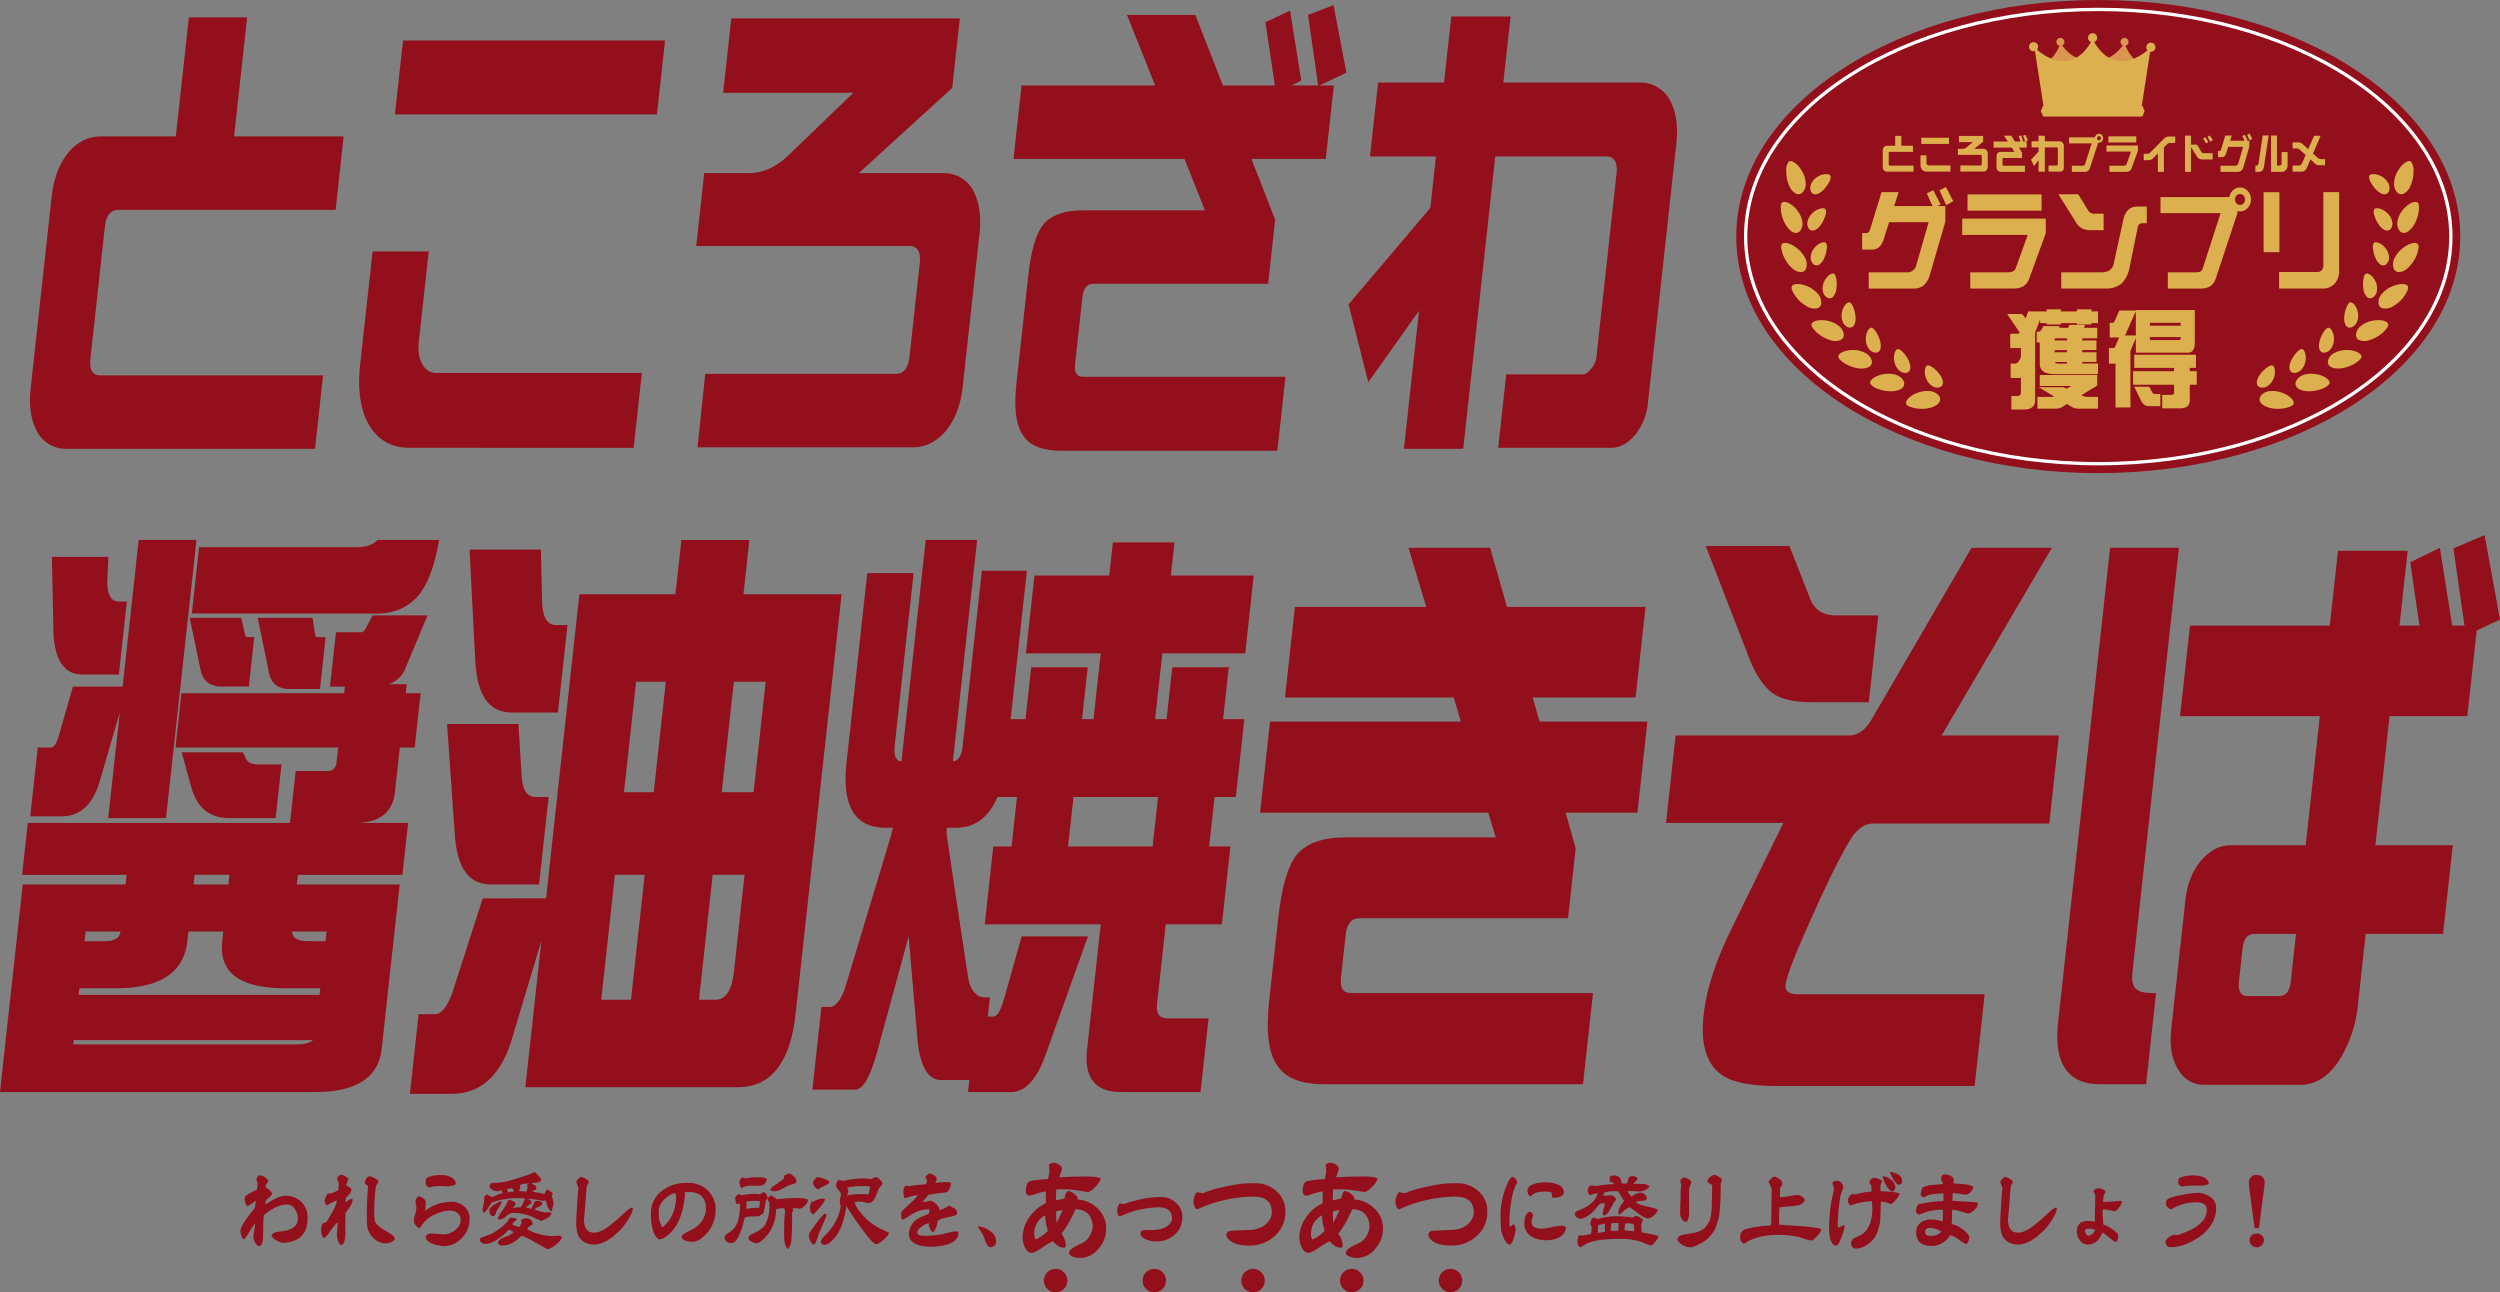
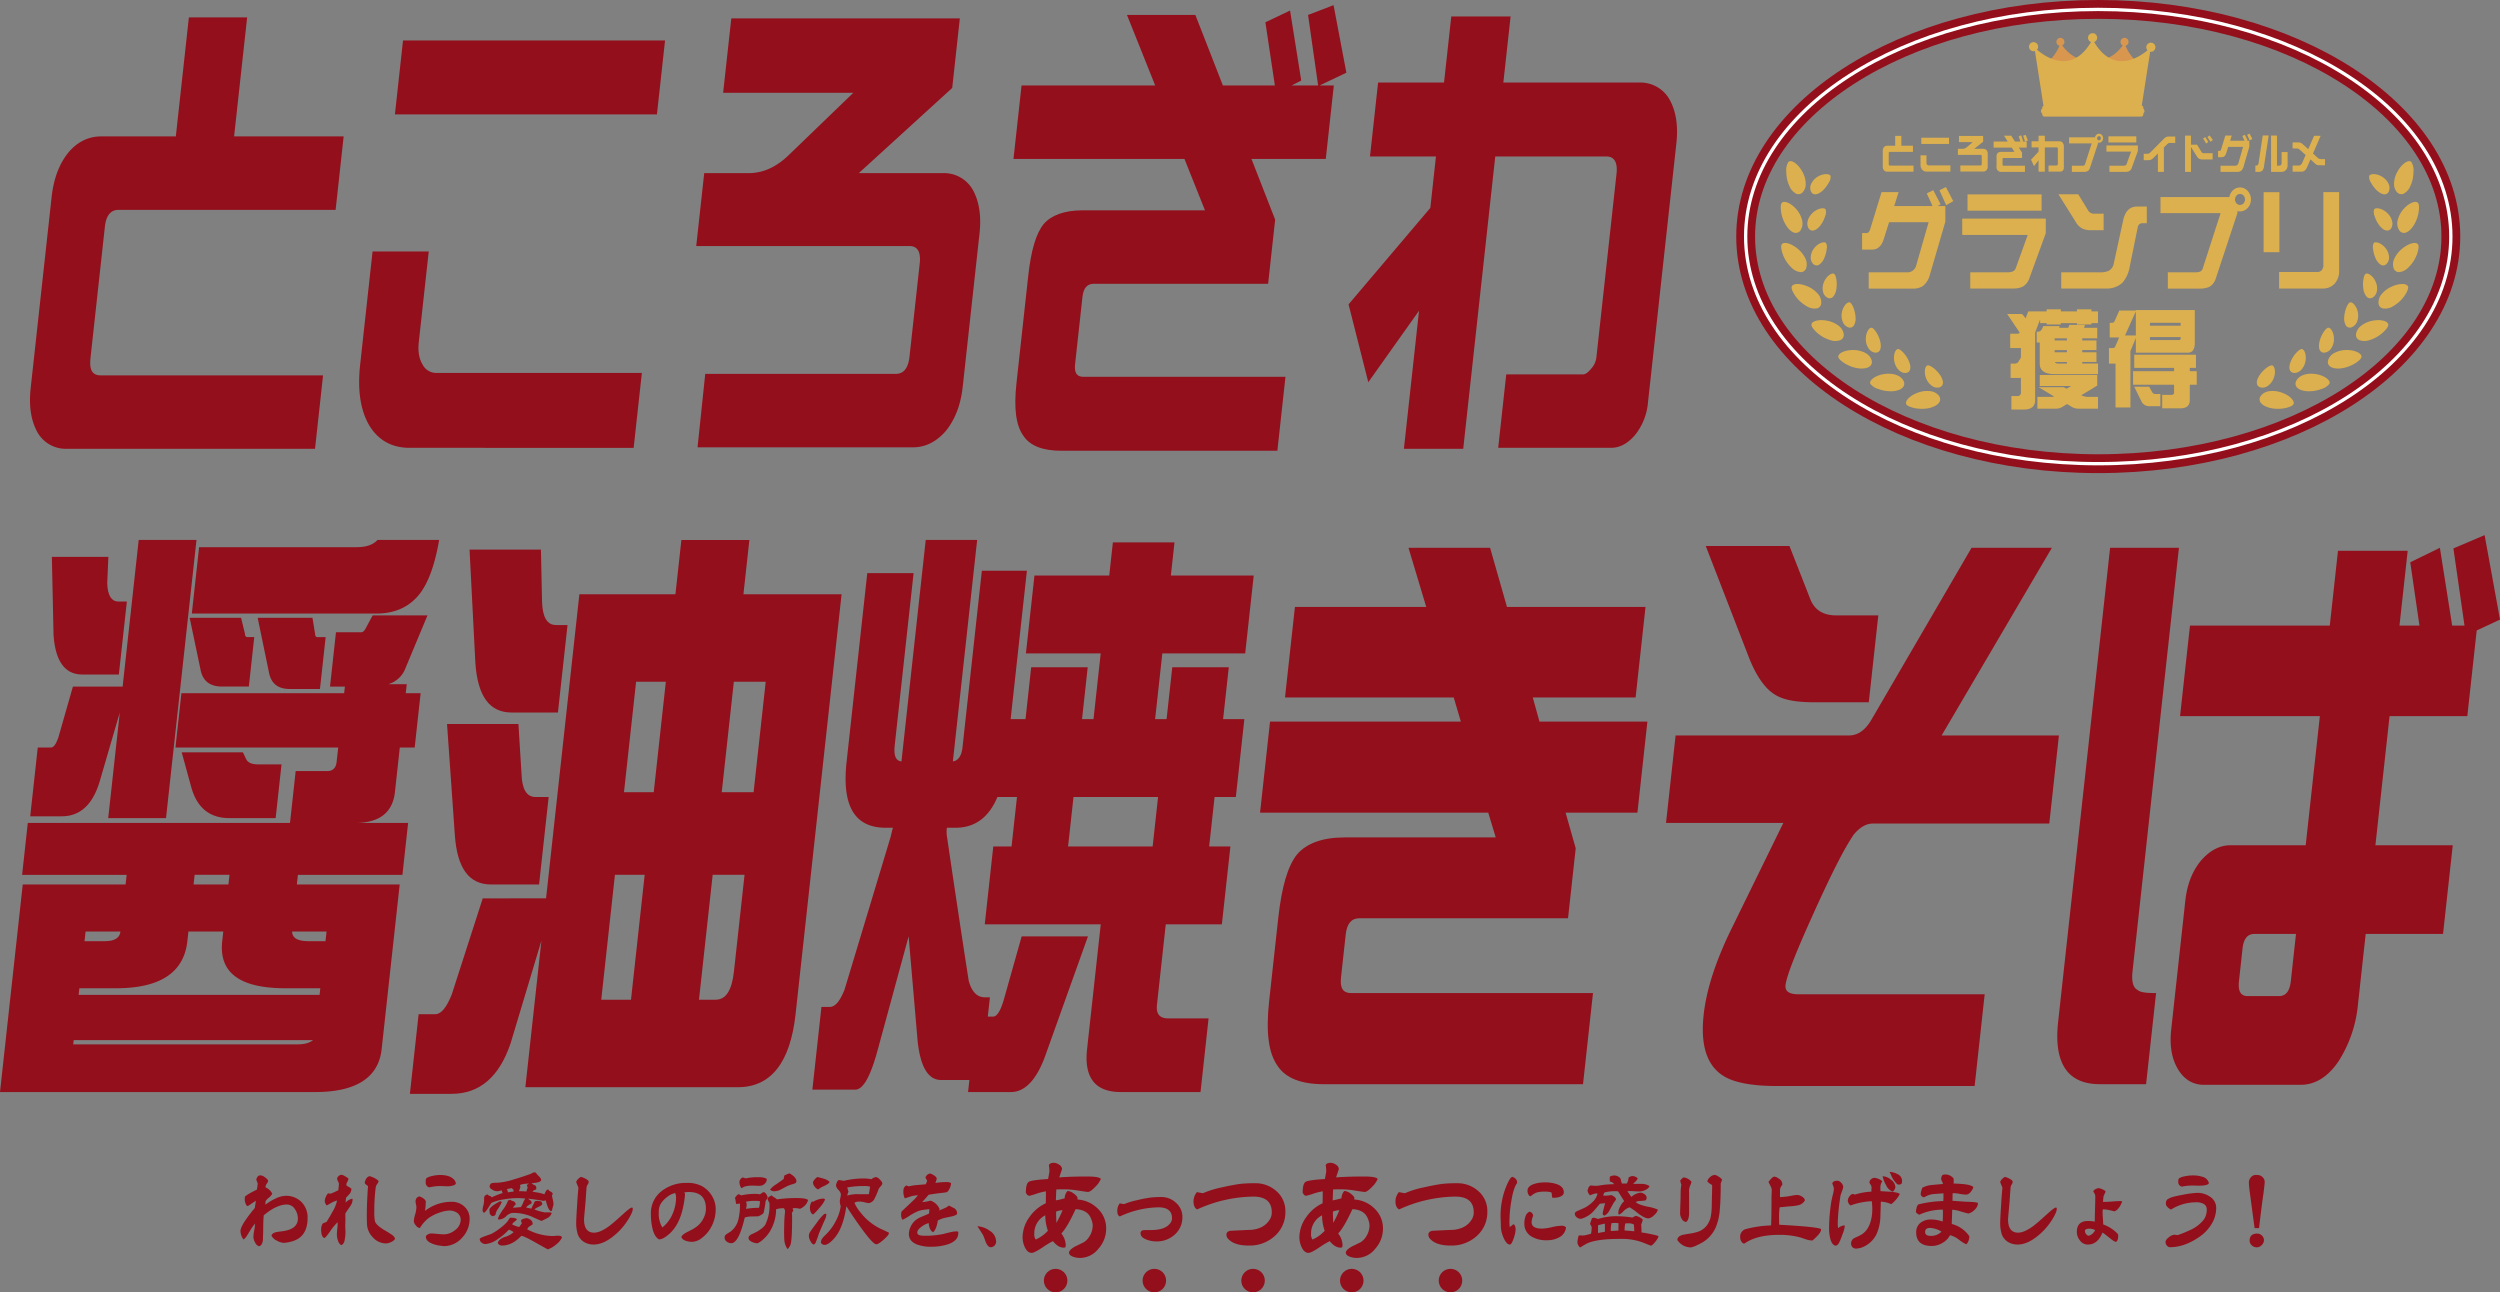
<svg xmlns="http://www.w3.org/2000/svg" width="935.584" height="483.646" viewBox="0 0 935.584 483.646">
  <rect x="0" y="0" width="935.584" height="483.646" fill="#808080" stroke="none" />
  <g id="グループ_880" data-name="グループ 880" transform="translate(-447 620.787)">
    <g id="グループ_879" data-name="グループ 879" transform="translate(-0.165 299)">
      <path id="パス_3185" data-name="パス 3185" d="M126.756-335.08q0,7.353-6.246,8.864a12.444,12.444,0,0,1-2.618.442,5.866,5.866,0,0,1-2.618-.82,4.146,4.146,0,0,1-2.017-1.83q.156-.947,1.607-1.325a23.278,23.278,0,0,1,2.3-.346q4.007-.5,5.3-2.461a4.065,4.065,0,0,0,.662-2.335,6.117,6.117,0,0,0-1.1-3.469,3.584,3.584,0,0,0-3-1.766q-3.851,0-8.675,4.038-.159,1.545-.189,4.006-.031,3.216-.095,3.974a11.591,11.591,0,0,1-.062,1.577q-.38,1.894-1.482,2.019a2.553,2.553,0,0,1-1.42-1.42,4.573,4.573,0,0,1-.631-2.049,14.671,14.671,0,0,1,.3-2.414,14.726,14.726,0,0,0,.3-2.444V-333c-.422.546-.83,1.1-1.231,1.671l-1.45,2.335a6.634,6.634,0,0,1-1.546,1.955,3.3,3.3,0,0,1-.883-1.482,5.456,5.456,0,0,1-.316-1.7q0-2.144,5.361-8.611l.412-2.745q-.885.632-2.713,1.83a.809.809,0,0,1-.474.189l-.189-.062a4.19,4.19,0,0,1-.788-2.872,1.724,1.724,0,0,1,.032-.44q.094-.6,4.51-2.777l.316-2.208-.569-1.544q.442-1.577,1.514-1.578a3.135,3.135,0,0,1,1.673.679,3.772,3.772,0,0,1,1.293,1.34,3.021,3.021,0,0,1-.537,1.1,2.212,2.212,0,0,0-.473,1.136.97.97,0,0,0,.032.253,5,5,0,0,1,2.49,2.365,4.922,4.922,0,0,1-1.386,1.577q-1.106.916-1.136,1.452a9.948,9.948,0,0,0-.032,1.072,17.93,17.93,0,0,1,3.565-2.176,9.4,9.4,0,0,1,3.941-1.136,8.069,8.069,0,0,1,5.962,2.3A8.115,8.115,0,0,1,126.756-335.08Z" transform="translate(435.517 -128.895)" fill="#930f1b" />
      <path id="パス_3186" data-name="パス 3186" d="M129.378-341.694a4.209,4.209,0,0,1-.724,2.081q-.034.094-1.293,1.892a10.474,10.474,0,0,0-.7,1.136c.021,1.008.032,1.966.032,2.87a28.159,28.159,0,0,0,.032,3.754,16.137,16.137,0,0,1-.41,3.72,2.245,2.245,0,0,1-1.074,1.42q-.851-.252-1.355-1.766a7.306,7.306,0,0,1-.378-2.27q0-.664.142-2t.142-2a4.357,4.357,0,0,0-.032-.537q-.819.851-1.514,1.671c-.1.127-.336.431-.694.915l-.977,1.387q-1.355,1.863-1.766,1.957-1.2-.5-1.2-3.282a4.7,4.7,0,0,1,.537-2.112,6.773,6.773,0,0,1,1.484-.631q1.48-2.4,2.3-3.943a13.065,13.065,0,0,0,1.641-4.068,7.994,7.994,0,0,0-2.019.788q-.916.536-1.86,1.042a2.7,2.7,0,0,1-.726-1.673,4,4,0,0,1,.4-1.514,3.953,3.953,0,0,1,.836-1.325l1.04.1q1.642-.695,2.809-1.293.218-2.084.219-2.3a2.542,2.542,0,0,0-.331-1.01,2.53,2.53,0,0,1-.331-.977,1.34,1.34,0,0,1,.552-1.009,1.685,1.685,0,0,1,1.087-.473,3.542,3.542,0,0,1,1.325.567,8.393,8.393,0,0,1,1.263.82,2.843,2.843,0,0,1-.4,1.2,2.824,2.824,0,0,0-.393,1.168c0,.208.24.44.724.692a5.852,5.852,0,0,1,1.168.758,3.153,3.153,0,0,1-.5,1.735q-.128.19-1.2,1.323c-.212.212-.316.369-.316.475l-.159,1.671a4.521,4.521,0,0,1,2.556-1.45A2.1,2.1,0,0,1,129.378-341.694Zm15.866,14.571a3.128,3.128,0,0,1-1.482,1.168,4.667,4.667,0,0,1-1.862.5,6.6,6.6,0,0,1-4.921-2.27,7.5,7.5,0,0,1-2.208-4.951q-.062-1.293-.062-3.25,0-4.761.442-10.978a6.867,6.867,0,0,0-.662-.5,1.814,1.814,0,0,1-.569-.7q.38-2.144,1.83-2.524a7.391,7.391,0,0,1,1.813.711,5.944,5.944,0,0,1,1.561,1.089,2.506,2.506,0,0,1-.52,1.119,2.812,2.812,0,0,0-.552,1.214,67.075,67.075,0,0,0-.537,9.148,16.671,16.671,0,0,0,.221,3.533q.442,1.608,4.038,3.66.819.471,2.365,1.482Q145.243-327.848,145.244-327.123Z" transform="translate(449.731 -128.999)" fill="#930f1b" />
      <path id="パス_3187" data-name="パス 3187" d="M156.844-334.736a10.2,10.2,0,0,1-2.87,7.159,9.094,9.094,0,0,1-6.908,3.093c.062,0-.378-.064-1.325-.189a10.9,10.9,0,0,1-3.217-.885q-2.05-.916-2.049-2.4a1.624,1.624,0,0,1,.03-.316,2.451,2.451,0,0,1,1.957-.945q.788,0,2.365.157t2.367.159a6.73,6.73,0,0,0,4.195-1.579A4.878,4.878,0,0,0,153.5-334.3a3.131,3.131,0,0,0-1.357-2.681,5.1,5.1,0,0,0-3-.82,11.9,11.9,0,0,0-3.533.756,15.653,15.653,0,0,0-4.289,2.178,13.328,13.328,0,0,0-3.091,3.628,2.35,2.35,0,0,1-1.5-.994,2.726,2.726,0,0,1-.775-1.624,10.706,10.706,0,0,1,.49-2.461,10.731,10.731,0,0,0,.49-2.743,5.167,5.167,0,0,0-.159-1.042,5.239,5.239,0,0,1-.157-1.04,1.832,1.832,0,0,1,1.388-1.957,4.55,4.55,0,0,1,1.484.726q.944.664.945,1.261a24.817,24.817,0,0,1-.284,3.439,16.1,16.1,0,0,1,10-3.407,6.763,6.763,0,0,1,4.7,1.766A6.023,6.023,0,0,1,156.844-334.736Zm-5.172-13.248c0,.378-.44.673-1.325.883a7.79,7.79,0,0,1-1.766.221q-.442,0-1.31-.047c-.578-.032-1.013-.047-1.308-.047a18.128,18.128,0,0,0-4.227.5,1.8,1.8,0,0,1-1.325-1.957,9.014,9.014,0,0,1,.032-1.009q.159-.82,2.335-1.293a13.239,13.239,0,0,1,2.964-.378q3.658,0,5.2,1.671A2.349,2.349,0,0,1,151.672-347.984Z" transform="translate(466.07 -128.954)" fill="#930f1b" />
      <path id="パス_3174" data-name="パス 3174" d="M179.793-327.274a7.081,7.081,0,0,1-2.208,2.65,9.29,9.29,0,0,1-3.091,1.8q-.315-.125-5.11-2.837-3.817-2.144-4.826-2.208-3.405,3.627-7.286,3.628a1.793,1.793,0,0,1-.932-.3,1.166,1.166,0,0,1-.582-.709q.408-1.421,2.618-2.208a8.028,8.028,0,0,0,3.312-1.8,6.367,6.367,0,0,0-1.768-.947,21.146,21.146,0,0,1-4.036,3.439,9.19,9.19,0,0,1-4.764,1.955,2.234,2.234,0,0,1-1.435-.552,1.637,1.637,0,0,1-.679-1.308q0-.38,1.862-1.042c.8-.293,1.6-.578,2.4-.851a21.132,21.132,0,0,0,3.422-2.223,13.88,13.88,0,0,0,2.854-2.667,12.65,12.65,0,0,1,.756-1.166,3.173,3.173,0,0,1,.442-.03q1.891,0,2.176.694a5.917,5.917,0,0,1-1.008.851q-.7.536-.726.979a11.967,11.967,0,0,0,2.586.945l1.009-1.387-.348-.915.253-.473a6.148,6.148,0,0,1,1.923-.569q2.24.6,2.21,2.24v.095c-.4.274-.8.537-1.2.788a1.963,1.963,0,0,0-.82,1.1,21.083,21.083,0,0,0,9.4,2.491c.231,0,.578-.021,1.04-.062s.811-.064,1.042-.064Q179.634-327.937,179.793-327.274Zm-3.185-12.586a4.459,4.459,0,0,1-.251,1.263,6.469,6.469,0,0,0-.316,1.261l-.442.221q-1.072-.567-1.862-4.038l-.851.189q-3.754-.63-5.741-.819a3.563,3.563,0,0,0,.79.629.977.977,0,0,1,.5.79,1.435,1.435,0,0,1-.062.378q-.567.315-1.1.662a2.281,2.281,0,0,0-.883.853l1.987.408a7.2,7.2,0,0,1,.584-1.34,13.267,13.267,0,0,0,.647-1.4l.945-.189a7.9,7.9,0,0,1,1.514.284,5.381,5.381,0,0,1,.378.945,2.655,2.655,0,0,1-1.293.979,6.973,6.973,0,0,0-1.7,1.009,17.373,17.373,0,0,0,4.038,1.134c-.21-.019.115-.03.977-.03a3.339,3.339,0,0,1,1.482.219,3.142,3.142,0,0,1-1.577,1.892q-1.1.57-2.238,1.1-.442-.125-3.533-1.56a17.389,17.389,0,0,0-7.382-1.437,4.157,4.157,0,0,0-2.3,1.231,4.22,4.22,0,0,1-2.524,1.231,4.063,4.063,0,0,1-.5-.032.651.651,0,0,1-.032-.221q0-.757,1.766-3.342a12.811,12.811,0,0,0,1.987-3.533l.853-.253a2.433,2.433,0,0,0,1.1.537,1.434,1.434,0,0,1,.915,1.166q-.5.5-.6.6a1.9,1.9,0,0,0-.378.692l2.87-.251a6.989,6.989,0,0,0,.883-1.656,5.7,5.7,0,0,1,.82-1.529A21.165,21.165,0,0,0,163.2-342a30.958,30.958,0,0,0-4.985.44,19.211,19.211,0,0,0-4.826,1.325c-.422.673-.851,1.346-1.293,2.019a5.228,5.228,0,0,1-1.452,1.7q-.567-.156-.567-1.1a5.319,5.319,0,0,1,.159-1.136q.284-1.1.284-1.134a12.57,12.57,0,0,0,.125-2.083q0-1.134,1.327-1.42.094.318.771.537t.679.6a30.337,30.337,0,0,1,4.163-1.641l-.44-1.07a3.753,3.753,0,0,1-1.8.378,3.266,3.266,0,0,1-1.578-.537c-.692-.378-1.04-.767-1.04-1.168a1.269,1.269,0,0,1,.977-1.355,10.91,10.91,0,0,1,1.892-.095,26.74,26.74,0,0,0,6.372-1.325q3.343-.978,6.4-2.113a1.649,1.649,0,0,1,1.166-.44,1.182,1.182,0,0,1,.474.094,6.509,6.509,0,0,0,1.134,1.323c.567.569.853,1.021.853,1.357q0,.726-1.735,1.072c-.611.064-1.229.138-1.86.221a3.065,3.065,0,0,0,.724.5c.422.21.684.348.79.41a1.582,1.582,0,0,1,.284.851,1.069,1.069,0,0,1-.189.6,2.036,2.036,0,0,0-1.263.79q2.113.346,2.24.378a12.663,12.663,0,0,1,2.208.6c.168-.357.34-.72.52-1.089a1.41,1.41,0,0,1,.93-.741,1.738,1.738,0,0,0,.837.788,2.058,2.058,0,0,1,.868.758l-.316.883q.19.726.346,1.482A6.626,6.626,0,0,1,176.608-339.86Zm-19.335-.726a12.479,12.479,0,0,1-1.357,2.493,4.851,4.851,0,0,0-1.009,2.335,1.662,1.662,0,0,1-1.166.5h-.159q-.252-.255-.756-.726a6.11,6.11,0,0,1-.159-1.546v-.41a6.693,6.693,0,0,1,1.83-1.639,14.446,14.446,0,0,1,2.208-1.263Zm4.384-3.847v-.694a9.1,9.1,0,0,1-.694-.631,11.516,11.516,0,0,1-1.768.348c.106.272.242.694.41,1.261A14.937,14.937,0,0,1,161.657-344.433Zm5.8-3.028q-1.231.065-1.733.127a5.882,5.882,0,0,0-1.673.44l.189.726-.535,1.578a27.371,27.371,0,0,1,2.743.125l.5-1.514a3.886,3.886,0,0,1-.284-.945Z" transform="translate(477.686 -129.414)" fill="#930f1b" />
      <path id="パス_3188" data-name="パス 3188" d="M189.275-338.785q0,1.262-1.7,4.006a24.282,24.282,0,0,1-5.52,6.214q-3.913,3.156-7.444,3.155a6.94,6.94,0,0,1-2.648-.5,5.611,5.611,0,0,1-3.25-3.282,13.977,13.977,0,0,1-.6-4.667q0-1.262.378-7.066.094-1.954.442-5.771-.822-2.05-.82-2.019a1.835,1.835,0,0,1,.631-1.136,3.794,3.794,0,0,1,1.134-.883,7.859,7.859,0,0,1,1.735.694c.779.422,1.168.809,1.168,1.166a2.268,2.268,0,0,1-.4,1.042,2.287,2.287,0,0,0-.4,1.1q0-.094-.189,2.554-.221,3.377-.473,5.9-.284,3.153-.284,3.406,0,5.013,3.752,5.015,2.271,0,5.614-2.429,1.639-1.231,5.269-4.543,2.648-2.427,3.28-2.427l.189.03A.774.774,0,0,1,189.275-338.785Z" transform="translate(494.694 -128.627)" fill="#930f1b" />
      <path id="パス_3189" data-name="パス 3189" d="M207.146-339.7a13.8,13.8,0,0,1-1.293,5.9,12.532,12.532,0,0,1-3.722,4.73,6.338,6.338,0,0,1-3.722,1.578,7.7,7.7,0,0,1-2.335-.348q-1.511-.5-1.766-1.482.221-.757,1.8-1.641l2.335-1.2a14.2,14.2,0,0,0,2-1.355,8.44,8.44,0,0,0,2.081-2.681,7.731,7.731,0,0,0,.962-3.692q0-6.244-6.371-6.246a9.273,9.273,0,0,0-1.7.159l.251.631a28.878,28.878,0,0,1-.567,4.163q-1.355,7.254-5.393,10.787-2.271,1.988-3.754,1.989-1.735-.885-2.524-4.321a23.849,23.849,0,0,1-.535-5.2,10.386,10.386,0,0,1,4.132-8.643,14.669,14.669,0,0,1,9.337-2.966,11.275,11.275,0,0,1,5.739,1.263,10.056,10.056,0,0,1,3.675,3.626A9.515,9.515,0,0,1,207.146-339.7Zm-14.824-4.51a4.173,4.173,0,0,0-.348-1.546,7.37,7.37,0,0,0-3.091,1.546,9.259,9.259,0,0,0-2.4,2.65,6.186,6.186,0,0,0-.631,3.059,9.8,9.8,0,0,0,1.325,5.616A12.511,12.511,0,0,0,191-337.93,15.369,15.369,0,0,0,192.321-344.208Z" transform="translate(507.854 -127.558)" fill="#930f1b" />
      <path id="パス_3175" data-name="パス 3175" d="M213.6-342.416a4.939,4.939,0,0,1-.535.947,2.08,2.08,0,0,0-.316,1.134q0,.221-.284,1.783c-.189,1.04-.316,1.656-.38,1.845q-.156.5-1.955,1.325l-2.618.062a7.747,7.747,0,0,0-2.492.41q-2.24,9.59-5.047,9.59a2.752,2.752,0,0,1-1.7-.6,1.828,1.828,0,0,1-.788-1.514,1.719,1.719,0,0,1,.11-.63,2.744,2.744,0,0,1,.932-.853l1.2-.756a12.658,12.658,0,0,0,1.1-1.009,8.252,8.252,0,0,0,1.957-4.227,21.767,21.767,0,0,0,.442-4.732v-.535l-1.325.219a3.2,3.2,0,0,1-.268-1.072,5.725,5.725,0,0,0-.268-1.2,3.432,3.432,0,0,1,1.293-1.42,1.814,1.814,0,0,1,.979.442,24.249,24.249,0,0,1,5.234-.569,8.561,8.561,0,0,1,1.8.159,2.922,2.922,0,0,0,.664-.425,1.423,1.423,0,0,1,.788-.363,1.224,1.224,0,0,1,.251.032A3.049,3.049,0,0,1,213.6-342.416Zm-.346-6.624a2.038,2.038,0,0,1-.631,1.325,2.416,2.416,0,0,1-1.293.82,5.566,5.566,0,0,1-1.168.095q-.346,0-1.072-.032c-.484-.021-.841-.032-1.072-.032a10.77,10.77,0,0,0-3.153.378,7.226,7.226,0,0,1-1.106.569,4.189,4.189,0,0,1-.724-2.272,1.881,1.881,0,0,1,1.293-1.733q.44.159,1.072.346a20.517,20.517,0,0,1,4.762-.44,6.835,6.835,0,0,1,3,.535A.874.874,0,0,1,213.258-349.04Zm-2.556,8.011a10.6,10.6,0,0,0-1.766-.127,14.326,14.326,0,0,0-3.439.316c.085.251.168.516.251.788a6.668,6.668,0,0,1-.251,1.894,29.056,29.056,0,0,1,4.856-.412A8.21,8.21,0,0,0,210.7-341.029Zm18.012-.44a4.072,4.072,0,0,1-1.089,1.955,5.251,5.251,0,0,1-1.94,1.325,7.916,7.916,0,0,0-1.987-.253,1.737,1.737,0,0,0-.788.159l.316.726-.537.883q.062.757.062,2.146,0,8.453-.664,9.934a6.274,6.274,0,0,1-1.008,1.514,6.533,6.533,0,0,1-1.231-3.407q-.094-1.009-.094-3.69l.032-1.166q0-1.988.157-4.07c0-.127.032-.431.095-.915.042-.4.064-.715.064-.945a1.843,1.843,0,0,0-.442-1.136h-.189a8.248,8.248,0,0,0-2.713.41,15.641,15.641,0,0,1-1.357,6.4,13.325,13.325,0,0,1-3.909,5.236,7.249,7.249,0,0,1-1.673,1.072,4.871,4.871,0,0,1-2.081-.5q-1.293-.6-1.293-1.482c0-.484.335-.924,1.009-1.325.546-.253,1.1-.514,1.671-.788a10.8,10.8,0,0,0,1.641-1.01,7.541,7.541,0,0,0,1.892-1.733q.062-.128.535-1.231a15.243,15.243,0,0,0,1.1-5.868q0-.567-.03-1.231a5.722,5.722,0,0,1-.694-1.355q0-.695,1.544-1.42.062.221.9.726a4.37,4.37,0,0,1,1.057.788,53.3,53.3,0,0,1,6.94-.5Q228.018-342.227,228.713-341.469Zm-4.354-7.1a1.035,1.035,0,0,1-.316.758c-.189.083-.493.2-.915.346a14.188,14.188,0,0,0-2.335.853q-1.134.6-2.27,1.2a5.479,5.479,0,0,1-2.427.662,2.053,2.053,0,0,1-1.611-.631,9.1,9.1,0,0,1,2.367-2.019l2.775-1.955a4.606,4.606,0,0,1,.285-1.357c.042-.019.357-.157.945-.408a2.111,2.111,0,0,1,.915-.285h.125Q224.36-349.921,224.36-348.568Z" transform="translate(520.85 -129.223)" fill="#930f1b" />
      <path id="パス_3190" data-name="パス 3190" d="M220.7-336.574a4.805,4.805,0,0,1-.442,1.639q-.822,1.8-2.367,5.456-.315,1.137-1.166,3.282a1.763,1.763,0,0,1-.694.758q-.695-.128-1.293-1.325a4.167,4.167,0,0,1-.569-1.892,2.648,2.648,0,0,1,.348-1.295q.442-.785,2.556-3.563a20.948,20.948,0,0,1,2.713-3.25,1.178,1.178,0,0,1,.6-.189,1.4,1.4,0,0,1,.251.032A.942.942,0,0,1,220.7-336.574Zm-.474-5.679a10.593,10.593,0,0,1-1.924,2.87,24.058,24.058,0,0,1-2.492,2.682,1.286,1.286,0,0,1-.883-.788,2.9,2.9,0,0,1-.348-1.293,4.113,4.113,0,0,1,.694-2.745l.6.062a7.106,7.106,0,0,1,3.66-1.166A.743.743,0,0,1,220.225-342.253Zm1.7-6.624a1.231,1.231,0,0,1-.3.473,6.2,6.2,0,0,1-1.31.82q-.757.38-1.514.726c-.251.189-.652.452-1.2.788a3.026,3.026,0,0,1-1.276-1.057,2.491,2.491,0,0,1-.616-1.467q0-.819,1.577-2.113a19.419,19.419,0,0,1,2.461.631A4.943,4.943,0,0,1,221.928-348.877Zm22.206,19.116q.062.692-1.94,2.459t-2.792,1.766q-1.262,0-5.866-6.4-2.651-3.658-5.333-7.855-1.2,8.2-4.478,11.955-2.209,2.524-3.69,2.524a1.618,1.618,0,0,1-.915-.3.9.9,0,0,1-.442-.773,2.916,2.916,0,0,1,.631-1.514,11.908,11.908,0,0,1,1.136-1.2,19.083,19.083,0,0,0,3.705-4.968,16.66,16.66,0,0,0,1.941-5.726,7.508,7.508,0,0,1-.348-1.7,7.415,7.415,0,0,1,.2-1.389,7.3,7.3,0,0,0,.206-1.418,3.3,3.3,0,0,0-.915-1.578,3.258,3.258,0,0,1-.915-1.609,3.49,3.49,0,0,1,.378-1.308q.38-.837.82-.773l1.735.284a31.532,31.532,0,0,1,7.286-.883,14.836,14.836,0,0,1,3.028.284,4.234,4.234,0,0,1,1.641-.82,2.609,2.609,0,0,1,1.514.932q.944.93.945,1.5a1.753,1.753,0,0,1-.5.883c-.231.274-.461.546-.694.82a2.3,2.3,0,0,0-.284.6,27.715,27.715,0,0,1-1.577,3.628,2.259,2.259,0,0,1-.758.82,2.437,2.437,0,0,1-1.2.567,8.233,8.233,0,0,1-1.609-.284,8.194,8.194,0,0,0-1.766-.284c-1.095,0-1.766.168-2.019.5a13.321,13.321,0,0,0,2.146,3.469,21.543,21.543,0,0,0,7.664,6.246q1.106.442,3.061,1.45Zm-7.066-17.35a9.062,9.062,0,0,0-2.365-.219,32.112,32.112,0,0,0-6.184.535l.475,1.578a7.693,7.693,0,0,0-.475,1.45,13.646,13.646,0,0,1,4.006-.535q-.819.031,4.1.03Q236.878-345.786,237.068-347.112Z" transform="translate(535.704 -128.598)" fill="#930f1b" />
      <path id="パス_3176" data-name="パス 3176" d="M253.822-329.075q0,2.87-3.975,4.195A20.146,20.146,0,0,1,243.6-324a14.027,14.027,0,0,1-5.267-.851q-3-1.2-3-3.911a6.431,6.431,0,0,1,.473-2.3,7.235,7.235,0,0,1,1.8-2.681,8.894,8.894,0,0,1,2.365-1.42l2.839-1.2a10.144,10.144,0,0,0,.189-1.705q-1.957.224-2.051.253a10.475,10.475,0,0,0-2.017.442,20.528,20.528,0,0,0-3.754,2.049,22.25,22.25,0,0,1-2.238,1.263,3.255,3.255,0,0,1-.5-2.113,2.513,2.513,0,0,1,.157-1.009q1.988-1.863,4.637-4.386a15.307,15.307,0,0,0,1.482-1.7,18.506,18.506,0,0,0-2.335.316q-.819.318-2.586.853a5.957,5.957,0,0,1-.5-3.059,1.9,1.9,0,0,1,1.166-1.767l.788.348a18.365,18.365,0,0,1,3.187-.507q1.608-.125,3.217-.284c.189-.461.367-.883.535-1.261l-.662-1.261a2.235,2.235,0,0,1,1.766-1.516,6.553,6.553,0,0,1,1.482.726q.978.663.979,1.231a10.039,10.039,0,0,1-.5,1.577,26.861,26.861,0,0,1,3.941-.316,3.325,3.325,0,0,1,1.924.38,5.365,5.365,0,0,1-.535,2.019q-.6,1.293-1.357,1.45-.536.065-1.514.189-1.7.159-4.983.694-.788.947-2.429,2.777a17.9,17.9,0,0,0,3.123-.569,5.685,5.685,0,0,1,3.406,3.123l-.189.569q1.418-.57,1.924-.82a5.862,5.862,0,0,0,1.733-1.042q.632.315,1.924.977a2.217,2.217,0,0,1,1.168,2.019,1.066,1.066,0,0,1-.38.5,7.279,7.279,0,0,1-2.208.694q-2.268.474-2.492.537a12.824,12.824,0,0,0-2.144.883q-.539,3.374-1.735,4.354-1.387-.474-1.7-3.406a8.767,8.767,0,0,0-2.648,1.355q-1.611,1.168-1.609,2.208,0,.885,1.323,1.1a14.033,14.033,0,0,0,2.019.095,32.2,32.2,0,0,0,6.214-.631c.841-.208,1.692-.42,2.556-.629a11.1,11.1,0,0,1,2.554-.378,1.237,1.237,0,0,1,.662.157A4.288,4.288,0,0,1,253.822-329.075Z" transform="translate(551.969 -129.222)" fill="#930f1b" />
      <path id="パス_3177" data-name="パス 3177" d="M254.535-335.317a2.207,2.207,0,0,1-.6,1.579,2.005,2.005,0,0,1-1.514.629h-.157a2.141,2.141,0,0,1-.853-.6,5.679,5.679,0,0,1-.947-1.862q-.6-1.639-.756-1.957-.252-.5-2.176-3.437a8.575,8.575,0,0,1,4.573,1.671A4.845,4.845,0,0,1,254.535-335.317Z" transform="translate(565.411 -119.921)" fill="#930f1b" />
      <path id="パス_3178" data-name="パス 3178" d="M287.759-328.872a11.158,11.158,0,0,1-2.83,7.422,8.849,8.849,0,0,1-6.97,3.527,7.76,7.76,0,0,1-2.459-.41q-1.642-.576-1.641-1.558,0-1.027,2.295-2.338,1.642-.777,3.282-1.6a6.582,6.582,0,0,0,2.091-2.214,7.474,7.474,0,0,0,1.189-4.142,7.515,7.515,0,0,0-.656-2.543q-1.313-3.238-5.741-3.444-3.159,6.848-5.331,9.1a7.461,7.461,0,0,1,1.641,4.223,3.1,3.1,0,0,1-.164.985,2.782,2.782,0,0,1-.656.079q-2.01,0-3.977-2.418a31.149,31.149,0,0,0-3.936,2.378q-3.034,2.008-4.019,2.009-1.6,0-2.624-2.255a9.024,9.024,0,0,1-.779-3.609,13.022,13.022,0,0,1,2.582-7.545,15.193,15.193,0,0,1,6.11-5.166q.04-2.336.042-4.469a21.368,21.368,0,0,0-3.526.9,27.033,27.033,0,0,1-2.667.779q-.737,0-1.31-1.149,0-3.485,1.168-4.119t7.155-1.006q.491-2.623.491-2.788a15.285,15.285,0,0,0-.2-2.42q.369-.862,1.885-.862a3.61,3.61,0,0,1,1.97.718,2,2,0,0,1,1.066,1.62l-1.026,3.117q4.511-.329,10.374-.329,4.716,0,5.166.943a8.624,8.624,0,0,1-2.091,2.932q-1.806,1.908-2.747,1.906-.411,0-3.977-.573a31.863,31.863,0,0,0-5.289-.41q-1.191,0-2.543.04-.125,2.379-.164,4.1,1.721-.329,3.28-.779a4.257,4.257,0,0,1,1.066-2.749,4.027,4.027,0,0,1,2.051.758,6.491,6.491,0,0,1,1.681,1.58v.86a11.754,11.754,0,0,1,7.545,3.363A10.147,10.147,0,0,1,287.759-328.872Zm-21.815.779a18.3,18.3,0,0,1-.983-5.781,7.516,7.516,0,0,0-4.1,6.93,3.285,3.285,0,0,0,.535,2.132A13.58,13.58,0,0,0,265.944-328.093Zm5.5-7.707a9.409,9.409,0,0,0-2.378.491l-.042.533q0,1.188.123,3.732A41.428,41.428,0,0,0,271.439-335.8Z" transform="translate(573.372 -131.1)" fill="#930f1b" />
      <path id="パス_3191" data-name="パス 3191" d="M299.581-339.332a8.545,8.545,0,0,1-2.836,6.616,9.931,9.931,0,0,1-6.942,2.58,9.872,9.872,0,0,1-3.561-.656q-2.325-.834-2.325-2.435c0-.652.4-1.028,1.2-1.125q.437-.037,2.726-.038,5.453,0,7.306-2.726a2.927,2.927,0,0,0,.544-1.671q0-4.106-5.053-4.106a35.462,35.462,0,0,0-14.465,3.416q-.944-.363-.943-1.962a4.463,4.463,0,0,1,.907-2.945q.655.147,1.6.291a29.533,29.533,0,0,1,4.943-1.49,46.854,46.854,0,0,1,5.125-.981,35.373,35.373,0,0,1,3.962-.183,7.822,7.822,0,0,1,5.433,2.182A6.855,6.855,0,0,1,299.581-339.332Z" transform="translate(590.074 -125.071)" fill="#930f1b" />
      <path id="パス_3192" data-name="パス 3192" d="M324.682-338.943a11.884,11.884,0,0,1-4.059,9.308,13.981,13.981,0,0,1-9.679,3.484q-5.288,0-7.545-2.376a2.379,2.379,0,0,1-.779-1.6q0-1.392,1.682-1.558,3.975-.2,7.955-.369,4.591-.573,6.562-3.813a4.97,4.97,0,0,0,.779-2.707q0-5.9-6.93-5.9a51.848,51.848,0,0,0-20.995,4.8,2.06,2.06,0,0,1-1.026-1.149,3.8,3.8,0,0,1-.327-1.476,5.411,5.411,0,0,1,1.27-3.855q.944.207,2.255.41a36.314,36.314,0,0,1,7.013-2.174q4.548-1.024,7.339-1.354a50.214,50.214,0,0,1,5.085-.2,11.658,11.658,0,0,1,7.955,2.871A9.776,9.776,0,0,1,324.682-338.943Z" transform="translate(603.509 -127.507)" fill="#930f1b" />
      <path id="パス_3179" data-name="パス 3179" d="M342.555-328.872a11.165,11.165,0,0,1-2.828,7.422,8.852,8.852,0,0,1-6.97,3.527,7.772,7.772,0,0,1-2.461-.41q-1.642-.576-1.641-1.558,0-1.027,2.3-2.338,1.639-.777,3.28-1.6a6.545,6.545,0,0,0,2.091-2.214,7.489,7.489,0,0,0,1.189-4.142,7.549,7.549,0,0,0-.654-2.543q-1.313-3.238-5.741-3.444-3.159,6.848-5.331,9.1a7.456,7.456,0,0,1,1.639,4.223,3.1,3.1,0,0,1-.164.985,2.778,2.778,0,0,1-.654.079q-2.01,0-3.979-2.418a31.149,31.149,0,0,0-3.936,2.378q-3.034,2.008-4.019,2.009-1.6,0-2.622-2.255a8.994,8.994,0,0,1-.779-3.609,13.022,13.022,0,0,1,2.582-7.545,15.175,15.175,0,0,1,6.108-5.166q.042-2.336.043-4.469a21.38,21.38,0,0,0-3.529.9,27.161,27.161,0,0,1-2.664.779q-.74,0-1.312-1.149,0-3.485,1.168-4.119t7.155-1.006q.493-2.623.492-2.788a15.3,15.3,0,0,0-.2-2.42q.368-.862,1.887-.862a3.6,3.6,0,0,1,1.968.718,2,2,0,0,1,1.066,1.62l-1.025,3.117q4.509-.329,10.373-.329,4.716,0,5.168.943a8.667,8.667,0,0,1-2.093,2.932q-1.8,1.908-2.747,1.906-.408,0-3.977-.573a31.863,31.863,0,0,0-5.289-.41q-1.191,0-2.543.04-.125,2.379-.164,4.1,1.724-.329,3.282-.779a4.258,4.258,0,0,1,1.064-2.749,4.021,4.021,0,0,1,2.051.758,6.5,6.5,0,0,1,1.683,1.58v.86a11.759,11.759,0,0,1,7.545,3.363A10.145,10.145,0,0,1,342.555-328.872Zm-21.815.779a18.294,18.294,0,0,1-.983-5.781,7.511,7.511,0,0,0-4.1,6.93,3.286,3.286,0,0,0,.533,2.132A13.561,13.561,0,0,0,320.74-328.093Zm5.5-7.707a9.393,9.393,0,0,0-2.376.491l-.043.533q0,1.188.125,3.732A41.107,41.107,0,0,0,326.235-335.8Z" transform="translate(622.163 -131.1)" fill="#930f1b" />
      <path id="パス_3193" data-name="パス 3193" d="M364.665-338.943a11.88,11.88,0,0,1-4.061,9.308,13.98,13.98,0,0,1-9.677,3.484q-5.288,0-7.544-2.376a2.371,2.371,0,0,1-.779-1.6c0-.928.558-1.448,1.681-1.558q3.978-.2,7.955-.369,4.591-.573,6.562-3.813a4.97,4.97,0,0,0,.779-2.707q0-5.9-6.93-5.9a51.862,51.862,0,0,0-20.995,4.8,2.057,2.057,0,0,1-1.025-1.149,3.768,3.768,0,0,1-.329-1.476,5.411,5.411,0,0,1,1.272-3.855q.941.207,2.255.41a36.24,36.24,0,0,1,7.012-2.174q4.548-1.024,7.34-1.354a50.174,50.174,0,0,1,5.083-.2,11.655,11.655,0,0,1,7.955,2.871A9.778,9.778,0,0,1,364.665-338.943Z" transform="translate(639.107 -127.507)" fill="#930f1b" />
      <path id="パス_3194" data-name="パス 3194" d="M357.289-348.564l-.032.189q-1.355,1.767-2.176,6.94a47.11,47.11,0,0,0-.664,7.507,11.387,11.387,0,0,0,.129,1.989q.723-.57,1.355-1.074.819.284.82,2.114a11.676,11.676,0,0,1-.694,3.091q-.788,2.4-1.452,2.4-1.1,0-2.144-2.083a13.158,13.158,0,0,1-1.042-3.027,9.291,9.291,0,0,1-.191-2.051q0-.536-.045-1.624t-.049-1.626a28.6,28.6,0,0,1,2.9-13.089,12.224,12.224,0,0,1,.631-1.1q.5-.695.945-.726Q357.352-350.014,357.289-348.564Zm18.3,16.717A4.667,4.667,0,0,1,373-328.093a9.316,9.316,0,0,1-4.607,1.074,10.669,10.669,0,0,1-5.709-1.389A5.46,5.46,0,0,1,360-333.36a7.713,7.713,0,0,1,.38-2.461,2.847,2.847,0,0,1,1.545-1.892,1.577,1.577,0,0,1,.962.567,1.592,1.592,0,0,1,.393,1.042,5.906,5.906,0,0,0-.567,2.335q0,2.4,3.911,2.4a17.88,17.88,0,0,0,3.613-.537,17.949,17.949,0,0,1,3.611-.535A2.109,2.109,0,0,1,375.584-331.847Zm-.82-13.089q0,1.075-1.388,1.609a5.894,5.894,0,0,1-2.24.41c-.189,0-.42-.009-.694-.032a4.088,4.088,0,0,1-.157-1.072,1.8,1.8,0,0,0-.221-.915,7.66,7.66,0,0,0-2.24-.284,12.386,12.386,0,0,0-2.934.253,6.1,6.1,0,0,0-2.492,1.482c-.4,0-.715-.263-.947-.788a3.086,3.086,0,0,1-.282-1.263q0-1.766,2.586-2.586a13.145,13.145,0,0,1,3.941-.537,13.167,13.167,0,0,1,4.384.631Q374.76-347.111,374.763-344.937Z" transform="translate(657.631 -128.627)" fill="#930f1b" />
      <path id="パス_3180" data-name="パス 3180" d="M396.871-338.232a3.768,3.768,0,0,1-1.388,2.034,3.669,3.669,0,0,1-2.146,1.246q-1.387,0-3.909-1.924a24.786,24.786,0,0,0-3.125-2.24,5.776,5.776,0,0,0-2.3,1.484,5.154,5.154,0,0,1-1.705,1.293,1.344,1.344,0,0,1-.219-.79,5.1,5.1,0,0,1,.694-2.27,6.966,6.966,0,0,1,1.482-2.019q-.757-1.231-2.272-3.658-.629-.062-1.291-.062a15.667,15.667,0,0,0-3.754.473,2.132,2.132,0,0,0-.474,1.166c.232.021.474.032.726.032a12.56,12.56,0,0,0,2.272-.221q1.735.757,1.733,1.673v.062c-.187.272-.484.673-.881,1.2l-1.452,2.648a4.5,4.5,0,0,1-1.955,2.113q-.695-.221-.694-.788c0-.127.136-.756.408-1.892q.411-1.608.537-1.957l-1.957.159q-1.134,1.355-2.3,2.713a9.535,9.535,0,0,1-2.747,2.146,7.458,7.458,0,0,1-2.081.819,2.462,2.462,0,0,1-1.544-.567,1.678,1.678,0,0,1-.726-1.355.979.979,0,0,1,.569-.82q.187-.1,2.648-1.2a10.853,10.853,0,0,0,3.25-2.21,6.1,6.1,0,0,0,2.017-3.278,1.662,1.662,0,0,0-.535-.1,11.642,11.642,0,0,0-2.27.726,3.126,3.126,0,0,1-.917-1.766q.346-1.642,1.2-1.924a13.91,13.91,0,0,0,2.3.127,11.649,11.649,0,0,0,1.42-.189q1.259-.19,1.577-.221,1.732-.159,3.469-.191a2.394,2.394,0,0,0-1.609-.977,6.28,6.28,0,0,1-.062-.883,7.215,7.215,0,0,1,.062-.945,3.193,3.193,0,0,1,1.924-.442,3.046,3.046,0,0,1,1.325.473,1.612,1.612,0,0,1,.851,1.1,6,6,0,0,0,.41,1.42h1.8a4.292,4.292,0,0,0,.664-2.176,2.283,2.283,0,0,1,1.641-.6,2.54,2.54,0,0,1,.992.284,1.657,1.657,0,0,1,.771.567q0,.567-1.7,2.051h3.121a5.467,5.467,0,0,1,3.03.851,2.459,2.459,0,0,1-.947,1.1,5.168,5.168,0,0,1-3.28.885c-.359,0-.868-.021-1.531-.064s-1.14-.062-1.435-.062c-.4,0-.767.009-1.1.032q.788,1.166,1.514,2.144a6.02,6.02,0,0,1,3.374-1.577,2.453,2.453,0,0,1,1.482.537,1.624,1.624,0,0,1,.854,1.355,1.47,1.47,0,0,1-.38.977,12.444,12.444,0,0,1-1.957.221,3.348,3.348,0,0,0-1.735.41q.853.947,4.418,1.735A14.854,14.854,0,0,1,396.871-338.232Zm.253,10.093a7.287,7.287,0,0,1-1.231,1.957q-1.137,1.418-1.639,1.42-.1,0-3.233-1.263a22.6,22.6,0,0,0-8.282-1.261q-8.609,0-12.238,1.639-.567.252-2.711,1.579a2.628,2.628,0,0,1-1.011-2.019,5.506,5.506,0,0,1,.157-1.168c.128-.63.2-1.009.223-1.134a.874.874,0,0,1,.473-.191,2.276,2.276,0,0,1,.537,0c.293.023.473.032.535.032a6.666,6.666,0,0,0,1.578-.251c.524-.127,1.051-.263,1.577-.412a12.252,12.252,0,0,0,.251-2.238,1.714,1.714,0,0,0-.3-.915,1.674,1.674,0,0,1-.3-.63q0-.065.694-1.989a1.345,1.345,0,0,1,.726-.219,3.255,3.255,0,0,1,.788.2,5.077,5.077,0,0,0,.851.236,22.849,22.849,0,0,1,6.877-1.009,39.165,39.165,0,0,1,5.9.5l1.2-.631a5.1,5.1,0,0,1,2.682,1.389,6.47,6.47,0,0,1-.6,1.8q.125,1.327.125,3.028a29.642,29.642,0,0,1,3.043.522,28.99,28.99,0,0,1,2.919.677A1.113,1.113,0,0,1,397.124-328.139Zm-20.061-3.849c0-.4-.011-.735-.032-1.008q-1.387.284-2.524.6c-.021.548-.03,1.062-.03,1.546s.009.947.03,1.388q1.262-.284,2.524-.473.031-1.072.032-1.673Zm5.078-1.166a6.844,6.844,0,0,0-1.229-.095q-.6,0-1.388.062a15.868,15.868,0,0,0-.285,2.934q.978,0,2.871-.157Zm5.9,3.028q0-.978-.157-2.554a4.439,4.439,0,0,0-2.113-.442,10.708,10.708,0,0,0-1.1.062,12.417,12.417,0,0,0-.253,2.429v.189Q386.776-330.283,388.039-330.126Z" transform="translate(670.717 -128.865)" fill="#930f1b" />
      <path id="パス_3181" data-name="パス 3181" d="M402.823-349.389a11.643,11.643,0,0,1-.5,1.42q0,6.213-.348,9.872a20.711,20.711,0,0,1-1.578,6.751,12.426,12.426,0,0,1-4.51,5.236,20.563,20.563,0,0,1-2.333,1.231,8.706,8.706,0,0,1-2.367.883,6.036,6.036,0,0,1-5.079-2.745q-.062-1.387,2.083-1.987,1.608-.284,3.217-.537a17.618,17.618,0,0,0,2.872-.756,7.451,7.451,0,0,0,2.4-1.673,7.97,7.97,0,0,0,1.957-4.1,20.815,20.815,0,0,0,.316-3.153q.031-1.577.062-3.187.1-3.15.095-4.478a6.245,6.245,0,0,0-.03-.756,6.186,6.186,0,0,1-1.767-1.293,2.707,2.707,0,0,1,1.025-1.641,2.741,2.741,0,0,1,1.75-.82,3.348,3.348,0,0,1,1.452.646A4.442,4.442,0,0,1,402.823-349.389Zm-11.448.851a4.465,4.465,0,0,1-.38,1.168,6.364,6.364,0,0,0-.567,2.554q.062-2.742.062,2.681v5.11q0,2.745-1.1,3.5a2.03,2.03,0,0,1-1.671-1.2,3.869,3.869,0,0,1-.6-1.989q0-.474.189-5.96,0-1.2.032-2.365a12.288,12.288,0,0,1,.251-2.367,13.666,13.666,0,0,1-.442-1.577,7.16,7.16,0,0,1,1.166-1.2,3.694,3.694,0,0,1,1.705.5A3.6,3.6,0,0,1,391.375-348.538Z" transform="translate(688.793 -128.969)" fill="#930f1b" />
      <path id="パス_3195" data-name="パス 3195" d="M428.813-330.95q0,1.293-3.217,4.068h-.189a7.65,7.65,0,0,1-2.176-.408l-2.272-.758a29.918,29.918,0,0,0-7.758-.945q-8.549,0-13.091,3.28l-.535-.127a2.9,2.9,0,0,1-1.042-2.27,2.947,2.947,0,0,1,2.27-3.091,43.44,43.44,0,0,1,9.3-1.325q.159-3.249.159-10.567,0-.408.047-1.278c.03-.577.047-1.013.047-1.308a3.459,3.459,0,0,0-.473-1.609q-.38-.757-.756-1.514,1.48-1.988,2.27-1.987a2.884,2.884,0,0,1,1.1.44,8.858,8.858,0,0,1,1.042.7,2.287,2.287,0,0,1,.756,1.828v.159a2.822,2.822,0,0,0-.853,2.019v2.524q1.134-.034,2.839-.253.284-.031,1.766-.316a10,10,0,0,1,1.8-.221,3.453,3.453,0,0,1,1.8.584,2.3,2.3,0,0,1,1.134,1.372,3.689,3.689,0,0,1-2.4,1.86,17.3,17.3,0,0,1-3.123.41q-.377.031-3.943.378a23.732,23.732,0,0,0-.221,3.817v1.357q.034.916.034,1.355,13.94.757,15.613,1.578A.446.446,0,0,1,428.813-330.95Z" transform="translate(699.861 -128.672)" fill="#930f1b" />
      <path id="パス_3182" data-name="パス 3182" d="M422-331.411a11.732,11.732,0,0,1-.853,3.091,25.4,25.4,0,0,1-1.261,3.093,2.253,2.253,0,0,1-1.166,1.134q-1.483-.125-2.146-2.681a15.49,15.49,0,0,1-.44-3.881,65.537,65.537,0,0,1,.851-10q.062-.439.537-2.459a11.345,11.345,0,0,0,.41-2.3,2.758,2.758,0,0,0-.253-1.042c-.21-.567-.327-.9-.346-1.009q.346-.947,1.955-.947a1.993,1.993,0,0,1,1.42.82,2.374,2.374,0,0,1,.726,1.484,5.842,5.842,0,0,1-.442,1.544q-.5,1.389-.569,1.641c-.019.083-.083.493-.187,1.231a74.677,74.677,0,0,0-.851,8.957,11.618,11.618,0,0,0,.125,2.051,4.748,4.748,0,0,1,2.146-1.009.974.974,0,0,1,.346.095Zm20.6-12.049a10.987,10.987,0,0,1-3.217,3.817,10.369,10.369,0,0,0-3.879-.945q-.162,5.615-.191,6.276a17.024,17.024,0,0,1-1.45,5.93,9.892,9.892,0,0,1-4.416,4.478,7.218,7.218,0,0,1-3.25.883,1.745,1.745,0,0,1-1.308-.535,1.83,1.83,0,0,1-.522-1.325,2.29,2.29,0,0,1,1.1-2.019q1.106-.5,2.208-1.042,3.533-1.732,4.416-7a18.417,18.417,0,0,0,.221-2.9,23.333,23.333,0,0,0-.189-2.9,25.855,25.855,0,0,0-7.947,1.578,1.839,1.839,0,0,1-.711-.79,2.192,2.192,0,0,1-.331-.977,2.837,2.837,0,0,1,.584-1.578,2.072,2.072,0,0,1,1.308-.977l.788.253a24.2,24.2,0,0,1,6.151-1.1l.062-1.673a2.022,2.022,0,0,0-.393-.992,2.039,2.039,0,0,1-.4-.868,1.49,1.49,0,0,1,.631-1.1,1.9,1.9,0,0,1,1.2-.537,4.452,4.452,0,0,1,1.607.427,3.555,3.555,0,0,1,1.389.9,2.576,2.576,0,0,0-.49.947,3.675,3.675,0,0,0-.236,1.1q0,.187.032,1.609,1.894.128,3.817.221Q442.029-344.027,442.6-343.46Zm-1.641-2.491a2.892,2.892,0,0,1-.977,1.641,4.525,4.525,0,0,1-2.492-2.4,12.2,12.2,0,0,1-1.325-3.376,5.039,5.039,0,0,1,3.185,1.325A3.7,3.7,0,0,1,440.956-345.952Zm2.492-2.461a4.772,4.772,0,0,1-.125,1.011,1.4,1.4,0,0,1-1.011.44,2.1,2.1,0,0,1-.6-.095,9.335,9.335,0,0,1-2.429-3.6,8.7,8.7,0,0,0-.537-1.074,7.363,7.363,0,0,1,3.091.885A2.779,2.779,0,0,1,443.447-348.413Z" transform="translate(715.531 -129.504)" fill="#930f1b" />
      <path id="パス_3196" data-name="パス 3196" d="M456.561-340.577a3.54,3.54,0,0,1-1.151,2.476A5.145,5.145,0,0,1,453-336.6q-.726-.125-3.028-.82a12.064,12.064,0,0,0-3.059-.6c0,.548-.028,1.431-.079,2.65s-.079,2.113-.079,2.681a11.388,11.388,0,0,1,6.562,4.573v.348a3.986,3.986,0,0,1-.331,1.452,3.156,3.156,0,0,1-.805,1.229,13.694,13.694,0,0,1-2.839-1.8,8.729,8.729,0,0,0-3.25-1.609,6.877,6.877,0,0,1-2.822,2.887,7.777,7.777,0,0,1-3.959,1.151q-5.867,0-5.866-5.078a4.355,4.355,0,0,1,1.673-3.66,6.276,6.276,0,0,1,3.941-1.166,12.774,12.774,0,0,1,4.289.758q.094-1.611.095-2.966,0-.788-.032-1.482a20.654,20.654,0,0,0-8.8,1.892,2.676,2.676,0,0,1-1.293-.979,15.2,15.2,0,0,1,.251-1.544,2.609,2.609,0,0,1,.664-1.325,42.112,42.112,0,0,1,9.337-1.261,25.361,25.361,0,0,0,.062-2.9l-3.72.284a8.355,8.355,0,0,0-3.471,1.2,1.322,1.322,0,0,1-.915-.378,1.165,1.165,0,0,1-.408-.885,7.431,7.431,0,0,1,.66-2.333A9.784,9.784,0,0,1,439.5-347.3q1.957-.19,3.943-.348a3.312,3.312,0,0,0-.348-1.009,2.885,2.885,0,0,1-.316-.851,2.421,2.421,0,0,1,.507-1.514,3.18,3.18,0,0,1,1.072-.189,3.877,3.877,0,0,1,3.059,1.482,8.926,8.926,0,0,1,.064,1.009,5.258,5.258,0,0,1-.064.883q2.935.128,3.913.251,2.8.318,3.5,1.1a4.494,4.494,0,0,1-1.008,1.8,2.32,2.32,0,0,1-1.673,1.009,15.585,15.585,0,0,1-2.412-.285,12.869,12.869,0,0,0-2.476-.251h-.189c-.021,1.072-.044,2.019-.062,2.839q1.639.125,4.856.346,1.2.031,2.367.094A9.773,9.773,0,0,1,456.561-340.577ZM442.9-329.823a8.743,8.743,0,0,0-4.354-1.386q-1.767,0-1.767,1.544,0,1.418,2.051,1.42A5.315,5.315,0,0,0,442.9-329.823Z" transform="translate(730.83 -129.043)" fill="#930f1b" />
      <path id="パス_3197" data-name="パス 3197" d="M471.179-338.785q0,1.262-1.7,4.006a24.281,24.281,0,0,1-5.52,6.214q-3.91,3.156-7.444,3.155a6.933,6.933,0,0,1-2.648-.5,5.611,5.611,0,0,1-3.25-3.282,13.98,13.98,0,0,1-.6-4.667q0-1.262.378-7.066.094-1.954.441-5.771-.82-2.05-.819-2.019a1.835,1.835,0,0,1,.631-1.136,3.793,3.793,0,0,1,1.134-.883,7.858,7.858,0,0,1,1.735.694c.777.422,1.166.809,1.166,1.166a2.268,2.268,0,0,1-.4,1.042,2.322,2.322,0,0,0-.393,1.1q0-.094-.189,2.554-.221,3.377-.473,5.9-.286,3.153-.285,3.406,0,5.013,3.754,5.015,2.271,0,5.615-2.429,1.642-1.231,5.269-4.543,2.648-2.427,3.28-2.427l.189.03A.788.788,0,0,1,471.179-338.785Z" transform="translate(745.699 -128.627)" fill="#930f1b" />
      <path id="パス_3198" data-name="パス 3198" d="M482.146-343.411q-1.293,3.153-2.932,3.6c-1.053-.272-1.756-.44-2.115-.5a11.1,11.1,0,0,0-2.176-.251,6.985,6.985,0,0,0-.095,1.2q0,.757.112,2.238c.072.989.108,1.726.108,2.208a14.017,14.017,0,0,1,5.522,3.628,2.263,2.263,0,0,1,.095.664q0,1.86-.885,2.27a6.277,6.277,0,0,1-1.892-1.166c-.671-.526-1.346-1.051-2.017-1.578a9.011,9.011,0,0,0-1.1-.756q-1.766,4.48-5.552,4.48a3.611,3.611,0,0,1-2.9-1.578,5.012,5.012,0,0,1-1.134-3.153q0-4.1,4.225-4.1a13.355,13.355,0,0,1,2.492.253q0-1.545.095-4.858.094-3.184.095-4.824a3.382,3.382,0,0,0-.756-1.546q.284-1.041,2.081-1.325a6.679,6.679,0,0,1,2.461,1.1.612.612,0,0,1,.032.189,3.111,3.111,0,0,1-.348.9,4.884,4.884,0,0,0-.41,1.025l-.189,1.924h1.134q.885,0,2.618-.142t2.62-.142A1,1,0,0,1,482.146-343.411Zm-10.125,10.63a4.154,4.154,0,0,0-2.24-.535q-1.576,0-1.577.913a2.112,2.112,0,0,0,1.231,1.735,2.89,2.89,0,0,0,1.529-.724A3.724,3.724,0,0,0,472.021-332.782Z" transform="translate(759.201 -126.652)" fill="#930f1b" />
      <path id="パス_3183" data-name="パス 3183" d="M501.7-338.816a11.53,11.53,0,0,1-1.639,5.836,15.337,15.337,0,0,1-4.006,4.478,23.616,23.616,0,0,1-5.458,3.091,16.924,16.924,0,0,1-6.119,1.261,1.552,1.552,0,0,1-1.229-.6,2.046,2.046,0,0,1-.507-1.357q0-.819,1.233-1.766a3.7,3.7,0,0,1,2.079-.947q.221,0,1.263.127a49.161,49.161,0,0,0,5.3-2.208,13.132,13.132,0,0,0,4.446-3.6,6.3,6.3,0,0,0,1.1-3.817,2.255,2.255,0,0,0-1.291-2.113,5.5,5.5,0,0,0-2.586-.537,17.712,17.712,0,0,0-9.5,2.713,4.267,4.267,0,0,1-1.261-.883,1.908,1.908,0,0,1-.662-1.325q0-1.514,1.1-1.86.661-.632,5.045-1.42a36.362,36.362,0,0,1,5.552-.758,8.223,8.223,0,0,1,4.794,1.42A4.946,4.946,0,0,1,501.7-338.816Zm-2.743-9.369q-.156.851-2.807.977-.819.031-1.955,0c-.947-.021-1.38-.03-1.295-.03a19.121,19.121,0,0,0-4.038.408,1.743,1.743,0,0,1-1.355-1.955,2.855,2.855,0,0,1,.064-.726q.156-.757,2.4-1.2a15.905,15.905,0,0,1,2.966-.316,11.185,11.185,0,0,1,3.533.5A3.248,3.248,0,0,1,498.958-348.185Z" transform="translate(774.841 -128.88)" fill="#930f1b" />
      <path id="パス_3184" data-name="パス 3184" d="M505.167-348.443q0,.539-.44,4.1-.666,4.387-1.673,13.123h-1.673q-.6-4.384-1.766-13.216a37.783,37.783,0,0,1-.378-3.881,2.842,2.842,0,0,1,.8-1.955,2.335,2.335,0,0,1,1.847-.853l.6.032a2.745,2.745,0,0,1,1.877.8A2.474,2.474,0,0,1,505.167-348.443Zm-.284,21.734a2.563,2.563,0,0,1-.837,1.845,2.56,2.56,0,0,1-1.843.836,2.693,2.693,0,0,1-1.879-.741,2.342,2.342,0,0,1-.8-1.783q0-2.524,2.682-2.618h.157a2.348,2.348,0,0,1,1.735.726A2.351,2.351,0,0,1,504.884-326.709Z" transform="translate(789.527 -128.97)" fill="#930f1b" />
      <circle id="楕円形_130" data-name="楕円形 130" cx="4.405" cy="4.405" r="4.405" transform="translate(837.811 -444.95)" fill="#930f1b" />
      <circle id="楕円形_131" data-name="楕円形 131" cx="4.405" cy="4.405" r="4.405" transform="translate(874.753 -444.95)" fill="#930f1b" />
      <circle id="楕円形_132" data-name="楕円形 132" cx="4.405" cy="4.405" r="4.405" transform="translate(911.695 -444.95)" fill="#930f1b" />
      <circle id="楕円形_133" data-name="楕円形 133" cx="4.405" cy="4.405" r="4.405" transform="translate(948.637 -444.95)" fill="#930f1b" />
      <circle id="楕円形_134" data-name="楕円形 134" cx="4.405" cy="4.405" r="4.405" transform="translate(985.579 -444.95)" fill="#930f1b" />
    </g>
    <g id="グループ_878" data-name="グループ 878" transform="translate(-383.922 -777.679)">
      <g id="グループ_876" data-name="グループ 876" transform="translate(1484.207 160.416)">
        <g id="グループ_868" data-name="グループ 868">
-           <ellipse id="楕円形_127" data-name="楕円形 127" cx="131.95" cy="85.002" rx="131.95" ry="85.002" fill="#930f1b" />
          <ellipse id="楕円形_128" data-name="楕円形 128" cx="131.95" cy="85.002" rx="131.95" ry="85.002" fill="none" stroke="#930f1b" stroke-miterlimit="10" stroke-width="7.047" />
          <ellipse id="楕円形_129" data-name="楕円形 129" cx="131.95" cy="85.002" rx="131.95" ry="85.002" fill="none" stroke="#fff" stroke-miterlimit="10" stroke-width="1.243" />
        </g>
        <g id="グループ_869" data-name="グループ 869" transform="translate(43.584 66.474)">
          <path id="パス_3109" data-name="パス 3109" d="M1098.764,215.153a8.081,8.081,0,0,1-2.6,4.358,6.8,6.8,0,0,1-3.858,1.009H1075.82v-6.094h14.171a3.419,3.419,0,0,0,3.633-2.662l4.628-16.1h-14.8l-2.017,6.378c-.808,2.581-2.277,3.872-4.369,3.872h-3.708v-6.174h1.578c.664,0,1.1-.443,1.4-1.331l4.295-14h6.387l-1.65,5.206h14.352l-2.167-4.723,2.426-1.21,2.754,5.286-1.138.647h2.9v5.89Zm6.059-25.864-2.532-5.571,2.423-1.21,2.754,5.286Z" transform="translate(-1073.36 -182.508)" fill="#dcb04e" />
          <path id="パス_3110" data-name="パス 3110" d="M1111.5,214.895a5.622,5.622,0,0,1-2.423,3.067,8.127,8.127,0,0,1-3.78.727h-15.9v-6.054h13.952c1.65,0,2.682-.483,3.047-1.492l4.516-12.51h-24.522V192.54h31.274v5.45Zm-23.128-25.338v-6.094h27.718v6.094Z" transform="translate(-1048.929 -180.718)" fill="#dcb04e" />
          <path id="パス_3111" data-name="パス 3111" d="M1111.47,196.887a7.971,7.971,0,0,1-3.521-.566,6.1,6.1,0,0,1-2.61-2.622l-6.424-10.25h7.416l3.783,6.174a2.535,2.535,0,0,0,2.385,1.089h3.34v6.174Zm18.54-2.584a1.674,1.674,0,0,0-1.394,1.452l-3.013,14.769a12.1,12.1,0,0,1-2.754,6.054,8.7,8.7,0,0,1-6.275,2.139h-16.594v-6.054H1114.3a8,8,0,0,0,3.34-.523,3.907,3.907,0,0,0,2.021-2.906l3.487-16.019c.736-3.429,2.457-5.165,5.177-5.165h3.671v6.214C1130.781,194.263,1130.119,194.3,1130.01,194.3Z" transform="translate(-1025.459 -180.744)" fill="#dcb04e" />
          <path id="パス_3112" data-name="パス 3112" d="M1144.874,190.193a3.827,3.827,0,0,1-2.9,1.331,3.746,3.746,0,0,1-.992-.121v.8l-8.077,24.415a5.464,5.464,0,0,1-2.348,3.1,8.627,8.627,0,0,1-3.782.687h-11.82v-6.094h10.02a6.034,6.034,0,0,0,1.765-.161,1.8,1.8,0,0,0,1.282-1.291l6.683-20.7h-22.5v-6.013h25.772a4.741,4.741,0,0,1,1.394-2.581,3.87,3.87,0,0,1,2.607-1.009,3.827,3.827,0,0,1,2.9,1.331,4.653,4.653,0,0,1,1.176,3.15A4.508,4.508,0,0,1,1144.874,190.193Zm-1.578-4.6a1.747,1.747,0,0,0-2.641,0,2.188,2.188,0,0,0,0,2.906,1.747,1.747,0,0,0,2.641,0,2.189,2.189,0,0,0,0-2.906Z" transform="translate(-1000.55 -182.403)" fill="#dcb04e" />
          <path id="パス_3113" data-name="パス 3113" d="M1125.632,205.643V183.208h5.91v22.435Zm26.617,11.742a5.839,5.839,0,0,1-4.519,1.857h-16.3v-6.174h14.283a2.1,2.1,0,0,0,1.65-.684,2.781,2.781,0,0,0,.627-1.857V183.168h5.909v29.256A7.106,7.106,0,0,1,1152.249,217.385Z" transform="translate(-975.38 -181.271)" fill="#dcb04e" />
          <path id="パス_3114" data-name="パス 3114" d="M1107.005,199.2v-.768h5.32v.768h6.022v-.768h5.432v.768h2.458v4.4h-2.458v.486h-5.432V203.6h-6.022v.486h-5.32V203.6h-2.426v-1.411l-1.871,4.921v25.344c0,2.3-1.431,3.469-4.294,3.469h-4.591v-5.045h2.13a1.246,1.246,0,0,0,1.432-1.411v-5.447a1.347,1.347,0,0,1-.549.078h-3.306v-5.367h1.727a1.655,1.655,0,0,0,1.357-.969l.77-1.291v-3.55h-4v-5.367h2.714a1.017,1.017,0,0,0,.845-.405l-4.7-6.979h5.582l1.32,1.615.991-2.584Zm4.881,5.527a4.562,4.562,0,0,1-.221.606h3.452l.368-1.089h5.873l-.368,1.089h4.958v3.955h-5.616v.8h5.32v3.593h-5.32v.808h5.32v3.63h-5.32v.6h5.907v3.955h-16.223c-3.745,0-5.582-1.291-5.582-3.955v-7.867H1103.3v-4.076h.7c.664,0,1.25-.684,1.727-2.058ZM1125.947,223v3.955l-5.984,3.633.144.078a6.183,6.183,0,0,0,2.682.526h3.449v4.4H1118.9a4.71,4.71,0,0,1-2.386-.6l-1.874-1.13-1.762,1.089a4.4,4.4,0,0,1-2.423.644h-6.9v-4.4h5.174a2.624,2.624,0,0,0,1.066-.161l-5.8-3.469h9.324l1.213.563,1.65-1.009h-11.748V223ZM1114.6,209.287h-4.588v.8h4.588Zm0,4.4h-4.588v.808h4.588Zm0,4.438h-4.516c.184.4.624.6,1.36.6h3.156Z" transform="translate(-1037.961 -152.663)" fill="#dcb04e" />
          <path id="パス_3115" data-name="パス 3115" d="M1115.555,198.692v-.164h22.064v12.308c0,2.42-.883,3.633-2.573,3.633h-19.492v-5.487l-2.021,4.881v21.1h-5.579V218.543h-2.461v-5.809h1.581c.365,0,.658-.241.879-.808l1.357-3.147h-3.521v-5.487h.989c.368,0,.661-.241.882-.767l1.727-3.832Zm0,.322-3.82,8.514a1.289,1.289,0,0,1-.256.486h4.076Zm22.5,21.144h-2.311v1.25h2.6v5.045h-2.6v5.812c0,2.015-1.213,3.024-3.564,3.024h-6.752v-5.042h3.449a.868.868,0,0,0,.992-.969v-2.826h-15.347v-5.045h15.347v-1.25h-14.906v-4.924h23.093Zm-17.514,7.063,1.141,2.058a1.314,1.314,0,0,0,1.319.644h1.727v4.562h-4.441a3.14,3.14,0,0,1-2.644-1.817l-2.682-5.447Zm11.785-22.84v-1.089h-11.489v1.089Zm0,4.4v-.161h-11.489v1.13h11.049C1132.184,209.747,1132.331,209.425,1132.331,208.778Z" transform="translate(-1013.125 -152.48)" fill="#dcb04e" />
        </g>
        <g id="グループ_870" data-name="グループ 870" transform="translate(51.305 46.466)">
          <path id="パス_3116" data-name="パス 3116" d="M1077.745,189.25a1.6,1.6,0,0,1-1.245-.517,2.06,2.06,0,0,1-.454-1.383v-5.921a2.016,2.016,0,0,1,.454-1.368,1.605,1.605,0,0,1,1.245-.52h2.955v-3.7h2.308v3.7h4.341v2.282h-8.6c-.316,0-.469.184-.469.517v4.1c0,.365.152.532.469.532h8.815v2.282Z" transform="translate(-1076.046 -174.99)" fill="#dcb04e" />
          <path id="パス_3117" data-name="パス 3117" d="M1083.284,188.755a2.187,2.187,0,0,1-1.7-.7,2.733,2.733,0,0,1-.621-1.886v-3.515h2.222v2.814a1.006,1.006,0,0,0,.25.7.759.759,0,0,0,.621.259h8.094v2.328Zm-2.032-10.365v-2.3h10.377v2.3Z" transform="translate(-1066.828 -174.524)" fill="#dcb04e" />
          <path id="パス_3118" data-name="パス 3118" d="M1096.523,188.671a1.657,1.657,0,0,1-1.245.517h-8.525l-.014-2.285h7.545c.3,0,.472-.167.472-.532v-2.909c0-.348-.167-.532-.472-.532h-8.454v-2.268h1.753a2.27,2.27,0,0,0,1.535-.578l2.265-1.917h-5.154v-2.314h9.049v2.162l-3.328,2.647h3.328a1.636,1.636,0,0,1,1.245.5,2.036,2.036,0,0,1,.468,1.371V187.3A2.01,2.01,0,0,1,1096.523,188.671Z" transform="translate(-1057.707 -174.972)" fill="#dcb04e" />
          <path id="パス_3119" data-name="パス 3119" d="M1102.282,178.209h.566v2.282h-2.941l1.2,1.886v1.995h-6.91c-.261,0-.385.135-.385.411v2.084c0,.276.124.4.385.4h8v2.3h-8.554a1.772,1.772,0,0,1-2.072-2.1v-3.334a2.435,2.435,0,0,1,.388-1.613,2.039,2.039,0,0,1,1.477-.425h4.849l-1.035-1.6h-6.772v-2.282h5.292l-1.423-2.193h2.708l1.4,2.193h2.058l-.65-1.966.926-.362.745,2.176-.359.152h1.049l-.7-2.193.969-.3.8,2.1Z" transform="translate(-1048.985 -175.24)" fill="#dcb04e" />
          <path id="パス_3120" data-name="パス 3120" d="M1107.255,188.846a1.187,1.187,0,0,1-.894.4H1101.9V186.96h3.041a.438.438,0,0,0,.3-.184.5.5,0,0,0,.152-.336v-5.72c0-.351-.167-.535-.468-.535h-4.41v9.086h-2.348v-4.292l-1.7,2.222-1.116-2.42,2.817-3v-1.6h-2.61v-2.3h2.61v-2.055h2.348v2.055h5.4a1.642,1.642,0,0,1,1.245.517,2.031,2.031,0,0,1,.468,1.371v8.066A1.432,1.432,0,0,1,1107.255,188.846Z" transform="translate(-1039.864 -175.011)" fill="#dcb04e" />
          <path id="パス_3121" data-name="パス 3121" d="M1112.6,178.445a1.433,1.433,0,0,1-1.092.5,1.476,1.476,0,0,1-.374-.046v.3l-3.038,9.207a2.073,2.073,0,0,1-.885,1.173,3.248,3.248,0,0,1-1.423.259h-4.449v-2.3h3.774a2.232,2.232,0,0,0,.661-.06.679.679,0,0,0,.485-.486l2.513-7.807H1100.3v-2.268h9.7a1.806,1.806,0,0,1,.523-.974,1.464,1.464,0,0,1,.983-.382,1.434,1.434,0,0,1,1.092.5,1.755,1.755,0,0,1,.44,1.187A1.7,1.7,0,0,1,1112.6,178.445Zm-.6-1.736a.658.658,0,0,0-.994,0,.832.832,0,0,0,0,1.1.658.658,0,0,0,.994,0,.831.831,0,0,0,0-1.1Z" transform="translate(-1030.574 -175.508)" fill="#dcb04e" />
          <path id="パス_3122" data-name="パス 3122" d="M1114.617,187.764a2.116,2.116,0,0,1-.911,1.156,3.037,3.037,0,0,1-1.423.276H1106.3V186.91h5.249c.624,0,1.006-.181,1.147-.561l1.7-4.72h-9.23v-2.3h11.773v2.052Zm-8.7-9.557v-2.3h10.431v2.3Z" transform="translate(-1021.463 -174.872)" fill="#dcb04e" />
          <path id="パス_3123" data-name="パス 3123" d="M1119.889,178.323a1.448,1.448,0,0,0-.664.121,2.806,2.806,0,0,0-.511.443l-1.147,1.141v9.132h-2.239v-6.9l-1.589,1.584a3.2,3.2,0,0,1-1.1.808,4.489,4.489,0,0,1-1.357.135h-1.259v-2.4h1.288a1.478,1.478,0,0,0,.813-.2,4.272,4.272,0,0,0,.638-.578l4.642-4.674a4.211,4.211,0,0,1,1.006-.822,2.609,2.609,0,0,1,1.133-.181h2.282v2.389Z" transform="translate(-1012.362 -174.822)" fill="#dcb04e" />
          <path id="パス_3124" data-name="パス 3124" d="M1122.1,184.78a3.121,3.121,0,0,1-1.3-.2,2.321,2.321,0,0,1-1.006-.992l-2.17-3.484v9.33H1115.4V175.861h2.225v3.377h2.253l1.714,2.8a.943.943,0,0,0,.9.411h3.234v2.331Zm1.2-5.953-1.13-1.886.785-.535,1.15,1.782Zm1.647-.67-1.187-1.765.842-.607,1.213,1.7Z" transform="translate(-1002.278 -175.099)" fill="#dcb04e" />
          <path id="パス_3125" data-name="パス 3125" d="M1129.259,187.861a3.059,3.059,0,0,1-.98,1.641,2.53,2.53,0,0,1-1.449.382h-6.206v-2.3h5.335a1.289,1.289,0,0,0,1.368-1l1.739-6.074H1123.5l-.759,2.406c-.3.974-.857,1.46-1.644,1.46h-1.4v-2.328h.595c.247,0,.414-.167.526-.5l1.615-5.28h2.4l-.621,1.963h5.4l-.814-1.782.911-.454,1.038,1.995-.428.241h1.09v2.222Zm2.279-9.756-.954-2.1.914-.457,1.035,1.995Z" transform="translate(-994.222 -175.547)" fill="#dcb04e" />
          <path id="パス_3126" data-name="パス 3126" d="M1127.8,187.285a3.2,3.2,0,0,1-.638,1.69,2.155,2.155,0,0,1-1.506.428h-1.1v-2.331c.69.046,1.092-.227,1.187-.819l1.575-10.457h2.225Zm8.2,1.417a2.188,2.188,0,0,1-1.7.7h-3.866V175.8h2.222v11.276h.871a.781.781,0,0,0,.621-.259.991.991,0,0,0,.236-.7V181.99h2.239v4.84A2.672,2.672,0,0,1,1136.008,188.7Z" transform="translate(-985.118 -175.08)" fill="#dcb04e" />
          <path id="パス_3127" data-name="パス 3127" d="M1139.438,186.854a2.2,2.2,0,0,1-.9-.124,3.357,3.357,0,0,1-.9-.655l-1.549-1.414-1.3,3c-.472,1.066-1.133,1.6-2,1.6h-3.386v-2.282h2.294c.566,0,1.012-.351,1.328-1.066l1.259-2.877-2.2-2.006a1.72,1.72,0,0,0-1.173-.443h-1.509v-2.268h1.906a3.915,3.915,0,0,1,1,.106,2.593,2.593,0,0,1,.911.581l2.029,1.84,2.2-5.007h2.446l-2.86,6.637,1.753,1.6a2.048,2.048,0,0,0,1.452.5h1.3v2.285Z" transform="translate(-976.027 -175.011)" fill="#dcb04e" />
        </g>
        <g id="グループ_872" data-name="グループ 872" transform="translate(106.04 8.897)">
          <g id="グループ_871" data-name="グループ 871" transform="translate(5.714 1.742)">
            <path id="パス_3128" data-name="パス 3128" d="M1120.036,173.241a17.16,17.16,0,0,1-5.694-7.189,1.5,1.5,0,1,0-1.012-.118c-1.181,1.613-3.869,4.68-7.54,5.231-.259.037-.523.066-.79.083-1.512.092-1.043.285.431.514-.143.017-.285.029-.431.037-5.476.333,15.036,1.992,15.036,1.992s-.313-.216-.8-.618C1119.743,173.218,1120.036,173.241,1120.036,173.241Z" transform="translate(-1083.965 -163.083)" fill="#d9964f" />
            <path id="パス_3129" data-name="パス 3129" d="M1112.112,171.249c-.267-.017-.532-.046-.79-.083-3.671-.552-6.358-3.619-7.54-5.231a1.5,1.5,0,1,0-1.012.118,17.163,17.163,0,0,1-5.694,7.189s.293-.023.8-.066c-.483.4-.8.618-.8.618s20.515-1.659,15.036-1.992c-.144-.009-.287-.02-.431-.037C1113.156,171.534,1113.624,171.341,1112.112,171.249Z" transform="translate(-1097.076 -163.083)" fill="#d9964f" />
          </g>
          <path id="パス_3130" data-name="パス 3130" d="M1140.688,166.03a1.705,1.705,0,0,0-1.262,2.854c-3.366,2.8-12.8,8.922-19.966-3.1a1.706,1.706,0,1,0-1.153,0c-7.359,12.348-17.117,5.55-20.23,2.874a1.683,1.683,0,0,0,.422-1.121,1.706,1.706,0,1,0-1.7,1.707,1.745,1.745,0,0,0,.509-.078l3.191,20.466a.854.854,0,0,0-.449.747v.256a1.235,1.235,0,0,0,0,1.955v.253a.853.853,0,0,0,.851.851h36.129a.853.853,0,0,0,.851-.851v-.325a1.235,1.235,0,0,0,0-1.814v-.325a.851.851,0,0,0-.6-.808l3.145-20.153a1.932,1.932,0,0,0,.262.02,1.706,1.706,0,0,0,0-3.412Z" transform="translate(-1095.088 -162.477)" fill="#dcb04e" />
        </g>
        <g id="グループ_875" data-name="グループ 875" transform="translate(13.133 56.791)">
          <g id="グループ_873" data-name="グループ 873" transform="translate(178.158)">
            <path id="パス_3131" data-name="パス 3131" d="M1143.918,183a9.092,9.092,0,0,0-1.288,4.277,4.525,4.525,0,0,0,.986,3.346,2.121,2.121,0,0,0,2.524.71,5.577,5.577,0,0,0,2.633-3.035,11.915,11.915,0,0,0,.854-2.607,16.509,16.509,0,0,0,.25-2.679,5.653,5.653,0,0,0-.8-3.579C1148.046,178.414,1145.473,180.127,1143.918,183Z" transform="translate(-1091.25 -179.139)" fill="#dcb04e" />
            <path id="パス_3132" data-name="パス 3132" d="M1144.433,181.916a6.3,6.3,0,0,1,2.293,2.65,3.5,3.5,0,0,1,.015,2.768c-.759,1.575-2.616,1.357-4.57-.517a9.9,9.9,0,0,1-1.253-1.486,10.137,10.137,0,0,1-.969-1.544,3.579,3.579,0,0,1-.537-2.3c.184-.448.9-.693,1.842-.655a6.162,6.162,0,0,1,1.555.285A6.709,6.709,0,0,1,1144.433,181.916Z" transform="translate(-1097.358 -175.978)" fill="#dcb04e" />
            <path id="パス_3133" data-name="パス 3133" d="M1145.1,187.455a9.654,9.654,0,0,0-1.952,4,4.716,4.716,0,0,0,.521,3.449,2.093,2.093,0,0,0,2.38,1.081,3.751,3.751,0,0,0,1.518-.842,7.3,7.3,0,0,0,.793-.8,10.458,10.458,0,0,0,.75-1.009,12.57,12.57,0,0,0,1.2-2.392c.164-.423.308-.848.426-1.268s.2-.845.261-1.25c.267-1.621.227-3-.155-3.533C1149.988,183.738,1147.185,184.9,1145.1,187.455Z" transform="translate(-1090.473 -169.2)" fill="#dcb04e" />
            <path id="パス_3134" data-name="パス 3134" d="M1145,187.02a7.448,7.448,0,0,1,1.2,1.463,5.744,5.744,0,0,1,.633,1.555,3.53,3.53,0,0,1-.345,2.762,1.762,1.762,0,0,1-1.989.75,3.454,3.454,0,0,1-1.2-.615,7.278,7.278,0,0,1-1.273-1.305,11.221,11.221,0,0,1-1.733-3.458,3.554,3.554,0,0,1-.178-2.461C1140.663,184.85,1143.1,185.235,1145,187.02Z" transform="translate(-1096.219 -167.645)" fill="#dcb04e" />
            <path id="パス_3135" data-name="パス 3135" d="M1145.8,192.02a10.469,10.469,0,0,0-2.771,3.53,4.794,4.794,0,0,0-.371,3.481,2.087,2.087,0,0,0,2.006,1.67,5.467,5.467,0,0,0,3.657-1.814,13.083,13.083,0,0,0,3.058-4.665c.592-1.65.857-3.125.543-3.751-.307-.676-1.216-.836-2.351-.543a7.63,7.63,0,0,0-1.819.753A11.477,11.477,0,0,0,1145.8,192.02Z" transform="translate(-1091.517 -159.18)" fill="#dcb04e" />
            <path id="パス_3136" data-name="パス 3136" d="M1144.752,192.094a5.765,5.765,0,0,1,1.147,3.268,3.289,3.289,0,0,1-1.029,2.524,1.729,1.729,0,0,1-2.1.2,5.423,5.423,0,0,1-1.917-2.432,11.424,11.424,0,0,1-.937-3.484,3.088,3.088,0,0,1,.293-2.233C1140.9,189.274,1143.228,190.016,1144.752,192.094Z" transform="translate(-1096.415 -159.338)" fill="#dcb04e" />
            <path id="パス_3137" data-name="パス 3137" d="M1145.378,196.17a10.164,10.164,0,0,0-3.57,2.7,4.742,4.742,0,0,0-1.213,3.277,2.093,2.093,0,0,0,1.552,2.1,5.532,5.532,0,0,0,3.972-.851,13.113,13.113,0,0,0,4.094-3.691c.994-1.42,1.607-2.765,1.472-3.444-.121-.727-.957-1.118-2.13-1.133a7.731,7.731,0,0,0-1.955.247A11.53,11.53,0,0,0,1145.378,196.17Z" transform="translate(-1095.055 -149.157)" fill="#dcb04e" />
            <path id="パス_3138" data-name="パス 3138" d="M1143.424,197.13a5.871,5.871,0,0,1,.279,3.467,3.352,3.352,0,0,1-1.624,2.208,1.734,1.734,0,0,1-2.1-.308,5.331,5.331,0,0,1-1.253-2.846,11.277,11.277,0,0,1-.011-3.665c.167-1.072.466-1.9.868-2.121C1140.441,193.387,1142.49,194.721,1143.424,197.13Z" transform="translate(-1098.828 -151.718)" fill="#dcb04e" />
            <path id="パス_3139" data-name="パス 3139" d="M1143.639,200.094a9.824,9.824,0,0,0-4.067,1.848,4.725,4.725,0,0,0-1.871,2.946,2.093,2.093,0,0,0,1.1,2.371,5.59,5.59,0,0,0,4.042.006,13.262,13.262,0,0,0,4.737-2.659c1.259-1.144,2.147-2.285,2.167-2.966.041-.724-.684-1.3-1.817-1.587a7.648,7.648,0,0,0-1.955-.216A10.861,10.861,0,0,0,1143.639,200.094Z" transform="translate(-1100.54 -140.341)" fill="#dcb04e" />
            <path id="パス_3140" data-name="パス 3140" d="M1141.3,201.612a6.125,6.125,0,0,1-.495,3.464,3.441,3.441,0,0,1-2.061,1.828,1.746,1.746,0,0,1-2-.727,5.261,5.261,0,0,1-.615-3.064c.144-2.578,1.3-5.277,2.17-5.565C1139.245,197.254,1140.926,199.042,1141.3,201.612Z" transform="translate(-1103.424 -144.693)" fill="#dcb04e" />
            <path id="パス_3141" data-name="パス 3141" d="M1140.866,203.73a9.611,9.611,0,0,0-4.334,1.049,4.747,4.747,0,0,0-2.375,2.555c-.713,2.061.949,3.607,4.633,3.271a12.514,12.514,0,0,0,2.668-.6,16.1,16.1,0,0,0,2.429-1.112c1.446-.857,2.5-1.814,2.659-2.455C1146.888,205.032,1144.163,203.661,1140.866,203.73Z" transform="translate(-1107.411 -133.051)" fill="#dcb04e" />
            <path id="パス_3142" data-name="パス 3142" d="M1138.44,205.406a6.209,6.209,0,0,1-1.144,3.314,3.4,3.4,0,0,1-2.363,1.431c-1.771.112-2.495-1.555-1.88-4.2.621-2.521,2.305-5,3.228-5.125C1137.273,200.706,1138.57,202.8,1138.44,205.406Z" transform="translate(-1109.581 -138.496)" fill="#dcb04e" />
            <path id="パス_3143" data-name="パス 3143" d="M1137.35,206.947c-3.328-.512-6.14.469-7.224,2.406-1.046,1.923.31,3.714,4.01,4.013a13.324,13.324,0,0,0,5.306-.825,5.852,5.852,0,0,0,3.027-1.949C1143.058,209.3,1140.6,207.427,1137.35,206.947Z" transform="translate(-1115.306 -127.268)" fill="#dcb04e" />
            <path id="パス_3144" data-name="パス 3144" d="M1134.955,208.474c-.6,2.564-2.489,4.274-4.266,4.079-1.748-.164-2.2-1.975-1.129-4.444,1.009-2.42,3.142-4.521,4.059-4.516C1134.616,203.63,1135.541,205.941,1134.955,208.474Z" transform="translate(-1116.8 -133.303)" fill="#dcb04e" />
            <path id="パス_3145" data-name="パス 3145" d="M1133.309,209.645a9.782,9.782,0,0,0-4.438-.514,4.827,4.827,0,0,0-3.136,1.538c-1.411,1.676-.474,3.722,3.165,4.717a12.349,12.349,0,0,0,2.754.362,15.724,15.724,0,0,0,2.7-.21c1.67-.308,3-.854,3.363-1.411C1138.529,212.934,1136.43,210.7,1133.309,209.645Z" transform="translate(-1124.07 -123.066)" fill="#dcb04e" />
            <path id="パス_3146" data-name="パス 3146" d="M1130.967,210.764a6.014,6.014,0,0,1-2.208,2.711,3.272,3.272,0,0,1-2.7.486c-1.676-.529-1.73-2.369-.267-4.585,1.417-2.113,3.806-3.849,4.714-3.636C1131.47,205.958,1131.988,208.39,1130.967,210.764Z" transform="translate(-1124.747 -129.312)" fill="#dcb04e" />
          </g>
          <g id="グループ_874" data-name="グループ 874">
            <path id="パス_3147" data-name="パス 3147" d="M1069.448,183a9.084,9.084,0,0,1,1.288,4.277,4.521,4.521,0,0,1-.986,3.346,2.12,2.12,0,0,1-2.523.71,5.575,5.575,0,0,1-2.633-3.035,11.889,11.889,0,0,1-.854-2.607,16.538,16.538,0,0,1-.25-2.679,5.656,5.656,0,0,1,.8-3.579C1065.32,178.414,1067.892,180.127,1069.448,183Z" transform="translate(-1061.42 -179.139)" fill="#dcb04e" />
            <path id="パス_3148" data-name="パス 3148" d="M1069.191,181.916a6.292,6.292,0,0,0-2.294,2.65,3.5,3.5,0,0,0-.014,2.768c.759,1.575,2.616,1.357,4.573-.517a13.524,13.524,0,0,0,2.219-3.03,3.578,3.578,0,0,0,.537-2.3c-.184-.448-.9-.693-1.842-.655a6.164,6.164,0,0,0-1.555.285A6.711,6.711,0,0,0,1069.191,181.916Z" transform="translate(-1055.57 -175.978)" fill="#dcb04e" />
            <path id="パス_3149" data-name="パス 3149" d="M1068.836,187.455a9.655,9.655,0,0,1,1.952,4,4.718,4.718,0,0,1-.52,3.449,2.093,2.093,0,0,1-2.38,1.081,3.753,3.753,0,0,1-1.518-.842,7.018,7.018,0,0,1-.79-.8,9.962,9.962,0,0,1-.753-1.009,12.571,12.571,0,0,1-1.2-2.392c-.164-.423-.307-.848-.425-1.268s-.2-.845-.261-1.25c-.267-1.621-.227-3,.155-3.533C1063.947,183.738,1066.749,184.9,1068.836,187.455Z" transform="translate(-1062.766 -169.2)" fill="#dcb04e" />
            <path id="パス_3150" data-name="パス 3150" d="M1068.191,187.02a7.443,7.443,0,0,0-1.2,1.463,5.726,5.726,0,0,0-.632,1.555,3.53,3.53,0,0,0,.345,2.762,1.765,1.765,0,0,0,1.992.75,3.462,3.462,0,0,0,1.2-.615,7.253,7.253,0,0,0,1.273-1.305,11.212,11.212,0,0,0,1.733-3.458,3.553,3.553,0,0,0,.178-2.461C1072.531,184.85,1070.094,185.235,1068.191,187.02Z" transform="translate(-1056.28 -167.645)" fill="#dcb04e" />
            <path id="パス_3151" data-name="パス 3151" d="M1069.077,192.02a10.473,10.473,0,0,1,2.771,3.53,4.793,4.793,0,0,1,.37,3.481,2.087,2.087,0,0,1-2.006,1.67,5.465,5.465,0,0,1-3.656-1.814,13.078,13.078,0,0,1-3.058-4.665c-.592-1.65-.856-3.125-.543-3.751.307-.676,1.216-.836,2.351-.543a7.693,7.693,0,0,1,1.822.753A11.585,11.585,0,0,1,1069.077,192.02Z" transform="translate(-1062.662 -159.18)" fill="#dcb04e" />
            <path id="パス_3152" data-name="パス 3152" d="M1067.814,192.094a5.766,5.766,0,0,0-1.147,3.268,3.289,3.289,0,0,0,1.029,2.524,1.728,1.728,0,0,0,2.1.2,5.418,5.418,0,0,0,1.917-2.432,11.418,11.418,0,0,0,.937-3.484,3.087,3.087,0,0,0-.293-2.233C1071.666,189.274,1069.337,190.016,1067.814,192.094Z" transform="translate(-1055.455 -159.338)" fill="#dcb04e" />
            <path id="パス_3153" data-name="パス 3153" d="M1070.5,196.17a10.161,10.161,0,0,1,3.57,2.7,4.74,4.74,0,0,1,1.213,3.277,2.092,2.092,0,0,1-1.552,2.1,5.533,5.533,0,0,1-3.973-.851,13.115,13.115,0,0,1-4.093-3.691c-.994-1.42-1.607-2.765-1.471-3.444.121-.727.957-1.118,2.13-1.133a7.731,7.731,0,0,1,1.955.247A11.541,11.541,0,0,1,1070.5,196.17Z" transform="translate(-1060.127 -149.157)" fill="#dcb04e" />
            <path id="パス_3154" data-name="パス 3154" d="M1068.64,197.13a5.9,5.9,0,0,0-.279,3.467,3.353,3.353,0,0,0,1.624,2.208,1.733,1.733,0,0,0,2.1-.308,5.327,5.327,0,0,0,1.253-2.846,11.277,11.277,0,0,0,.012-3.665c-.167-1.072-.466-1.9-.868-2.121C1071.627,193.387,1069.575,194.721,1068.64,197.13Z" transform="translate(-1052.542 -151.718)" fill="#dcb04e" />
            <path id="パス_3155" data-name="パス 3155" d="M1072.87,200.094a9.823,9.823,0,0,1,4.067,1.848,4.713,4.713,0,0,1,1.871,2.946,2.093,2.093,0,0,1-1.1,2.371,5.59,5.59,0,0,1-4.042.006,13.26,13.26,0,0,1-4.737-2.659c-1.259-1.144-2.147-2.285-2.167-2.966-.04-.724.684-1.3,1.816-1.587a7.65,7.65,0,0,1,1.955-.216A10.855,10.855,0,0,1,1072.87,200.094Z" transform="translate(-1055.274 -140.341)" fill="#dcb04e" />
            <path id="パス_3156" data-name="パス 3156" d="M1070.748,201.612a6.125,6.125,0,0,0,.494,3.464,3.442,3.442,0,0,0,2.061,1.828,1.747,1.747,0,0,0,2-.727,5.261,5.261,0,0,0,.615-3.064c-.144-2.578-1.3-5.277-2.17-5.565C1072.8,197.254,1071.119,199.042,1070.748,201.612Z" transform="translate(-1047.926 -144.693)" fill="#dcb04e" />
            <path id="パス_3157" data-name="パス 3157" d="M1075.966,203.73a9.614,9.614,0,0,1,4.334,1.049,4.747,4.747,0,0,1,2.374,2.555c.713,2.061-.949,3.607-4.634,3.271a12.512,12.512,0,0,1-2.668-.6,16.109,16.109,0,0,1-2.429-1.112c-1.446-.857-2.5-1.814-2.659-2.455C1069.944,205.032,1072.669,203.661,1075.966,203.73Z" transform="translate(-1048.726 -133.051)" fill="#dcb04e" />
            <path id="パス_3158" data-name="パス 3158" d="M1073.848,205.406a6.208,6.208,0,0,0,1.144,3.314,3.4,3.4,0,0,0,2.363,1.431c1.771.112,2.495-1.555,1.88-4.2-.62-2.521-2.305-5-3.228-5.125C1075.015,200.706,1073.719,202.8,1073.848,205.406Z" transform="translate(-1042.012 -138.496)" fill="#dcb04e" />
            <path id="パス_3159" data-name="パス 3159" d="M1079.608,206.947c3.328-.512,6.14.469,7.223,2.406,1.046,1.923-.31,3.714-4.01,4.013a13.325,13.325,0,0,1-5.306-.825,5.85,5.85,0,0,1-3.027-1.949C1073.9,209.3,1076.363,207.427,1079.608,206.947Z" transform="translate(-1040.957 -127.268)" fill="#dcb04e" />
            <path id="パス_3160" data-name="パス 3160" d="M1077.685,208.474c.6,2.564,2.489,4.274,4.266,4.079,1.748-.164,2.2-1.975,1.13-4.444-1.009-2.42-3.142-4.521-4.059-4.516C1078.024,203.63,1077.1,205.941,1077.685,208.474Z" transform="translate(-1035.145 -133.303)" fill="#dcb04e" />
            <path id="パス_3161" data-name="パス 3161" d="M1083.657,209.645a9.783,9.783,0,0,1,4.438-.514,4.826,4.826,0,0,1,3.136,1.538c1.411,1.676.474,3.722-3.165,4.717a12.351,12.351,0,0,1-2.754.362,15.726,15.726,0,0,1-2.7-.21c-1.67-.308-3-.854-3.363-1.411C1078.437,212.934,1080.536,210.7,1083.657,209.645Z" transform="translate(-1032.2 -123.066)" fill="#dcb04e" />
            <path id="パス_3162" data-name="パス 3162" d="M1082.081,210.764a6.011,6.011,0,0,0,2.207,2.711,3.275,3.275,0,0,0,2.7.486c1.676-.529,1.73-2.369.267-4.585-1.417-2.113-3.806-3.849-4.714-3.636C1081.578,205.958,1081.061,208.39,1082.081,210.764Z" transform="translate(-1027.606 -129.312)" fill="#dcb04e" />
          </g>
        </g>
      </g>
      <g id="グループ_877" data-name="グループ 877" transform="translate(830.922 158.83)">
        <path id="パス_3163" data-name="パス 3163" d="M848.65,321.865a12.2,12.2,0,0,1-11.069-6.232c-2.392-4.395-3.245-9.71-2.481-16.675l7.813-71.283q1.112-10.171,6.117-16.491c3.314-4.033,7.47-6.232,12.432-6.232H889.4l4.884-44.53h21.805l-4.883,44.53h41L949.2,232.442H867.981c-3,0-4.682,2.2-5.122,6.229l-5.4,49.293c-.48,4.4.736,6.416,3.739,6.416h83.3l-3.009,27.485Z" transform="translate(-823.6 -155.844)" fill="#930f1b" />
        <path id="パス_3164" data-name="パス 3164" d="M896.581,315.882c-6.789,0-11.823-2.932-15.14-8.431-3.291-5.68-4.429-13.194-3.383-22.722L882.7,242.4h21.021L900,276.3c-.382,3.484.1,6.232,1.426,8.431a5.763,5.763,0,0,0,5.536,3.116h76.517l-3.073,28.037Zm-5.519-124.793L894.1,163.42h98.058l-3.035,27.669Z" transform="translate(-743.274 -150.226)" fill="#930f1b" />
        <path id="パス_3165" data-name="パス 3165" d="M1015.057,314.844c-3.444,4.033-7.606,6.232-12.435,6.232H922.058l2.883-27.488h71.291c2.871,0,4.662-2.015,5.145-6.413l3.834-35c.463-4.217-.865-6.416-3.737-6.416H921.567l2.992-27.3h16.583c5.352,0,10.426-2.2,15.257-6.965l23.944-23.09H931.636l3.056-27.853h85.526l-2.852,26.022L982.4,218.459h31.469a12.361,12.361,0,0,1,11.09,6.045c2.409,4.217,3.375,9.713,2.63,16.493l-6.286,57.356C1020.539,305.318,1018.392,310.63,1015.057,314.844Z" transform="translate(-661.015 -155.604)" fill="#930f1b" />
        <path id="パス_3166" data-name="パス 3166" d="M1077.4,188.882h5.352l-3.015,27.488h-27.81l8.868,22.719-2.63,24.007H992.879c-2.483,0-3.837,1.65-4.2,4.95l-2.754,25.105c-.359,3.3.65,4.763,3.13,4.763h75.6l-3.032,27.669H980.8c-6.919,0-11.682-1.831-14.151-5.5-2.843-3.849-3.708-10.262-2.662-19.793l4.4-40.13c1.044-9.529,2.926-15.941,5.789-19.425,2.837-3.3,7.741-5.128,14.53-5.128h45.833l-7.686-19.241H962.873l3.015-27.488H1015.9l-10.558-26.387h25.594l10.3,26.387h19.454l-3.55-23.639,9.233-4.4,4.179,26.2-3.6,1.834h9.925l-3.768-26.387,9.54-3.665,4.8,25.286Z" transform="translate(-583.59 -158.83)" fill="#930f1b" />
        <path id="パス_3167" data-name="パス 3167" d="M1113.685,316.972c-2.691,3.116-5.614,4.766-9.009,4.766H1062.5l3.012-27.488h28.727c.914,0,1.912-.733,3.113-2.2a7.559,7.559,0,0,0,1.88-4.033l7.554-68.9c.46-4.214-.865-6.413-3.74-6.413H1061.4l-11.989,109.4h-22.2l5.663-51.676-18.991,26.755-7.385-29.135,30.6-36.1,2.107-19.241H1014.52l3.033-27.672h24.677l2.711-24.737h22.2l-2.713,24.737h51.053a12.494,12.494,0,0,1,11.072,6.232c2.411,4.217,3.375,9.713,2.63,16.493l-10.644,97.121A22.419,22.419,0,0,1,1113.685,316.972Z" transform="translate(-501.824 -156.082)" fill="#930f1b" />
        <path id="パス_3168" data-name="パス 3168" d="M990.9,256.68l-8.195,19.644a9.888,9.888,0,0,1-6.4,6.1h6.838l-.374,3.386h5.565l-2.225,20.325h-5.565l-1.834,16.709c-.84,7.675-5.872,11.515-14.936,11.515h19.88l-2.13,19.419H942.409l-.4,3.613H980.5l-6.755,61.642c-1.164,10.612-9.549,16.031-24.815,16.031H830.922l8.511-77.673h38.485l.4-3.613H839.194l2.127-19.419h98.127l2.127-19.42H953.5c1.906,0,3.145-1.13,3.392-3.386l.6-5.418H896.582l2.225-20.325h60.909l.273-2.483h-5.565L956.652,263h9.385c.477,0,.98-.227,1.555-1.13l2.794-5.194ZM876.815,283.323l6.013-54.867h21.63L893.047,332.547H871.42l4.332-39.515-7.646,26.195c-2.687,8.58-7.427,12.645-14.1,12.645H842.23l2.823-25.74h4.93c.954,0,1.874-1.13,2.805-3.84l5.419-18.968Zm-5.335-48.546-.428,9.71c.118,4.74,1.615,7,4.162,7H878.4l-3,27.321H861.724q-9.779,0-10.77-14.9l-.624-29.129Zm70.814,182.445c2.86,0,4.688-.676,5.74-1.578H858.5l-.175,1.578h83.973Zm8.229-18.514.273-2.484H937.755c-17.178,0-24.961-5.87-23.671-17.612l.394-3.613H901.437l-.4,3.613q-1.931,17.613-26.738,17.612H860.623l-.273,2.484Zm-80.5-20.1c3.659,0,5.691-1.13,5.965-3.613H862.949l-.394,3.613Zm51.8-70.676,1.294,2.711c.8,1.354,2.345,1.805,4.573,1.805h8.586l-2.2,20.1H916.743c-7.315,0-12.142-3.837-14.294-11.742l-3.524-12.869Zm-.684-50.354,1.426,5.872c.057.9.328,1.354.963,1.354h2.544l-2.029,18.514h-10.02c-4.452,0-7.246-2.032-8.054-6.321l-4.073-19.42Zm74.126-29.127q-2.669,15.578-8.583,21.676C982.746,254.2,977.776,256,971.731,256H902.708l2.725-24.841h59c3.5,0,6.143-.9,7.772-2.708ZM916.807,353.775H903.765l-.4,3.613h13.041Zm31.052-96.192.951,5.872q.09,1.354.8,1.354h3.179l-2.127,19.417H939.374c-4.449,0-7.091-2.029-7.867-6.545l-4.159-20.1Zm-1.331,121.03h6.2l.4-3.613H940.242C940.288,377.483,942.389,378.613,946.528,378.613Z" transform="translate(-830.922 -28.322)" fill="#930f1b" />
        <path id="パス_3169" data-name="パス 3169" d="M935.247,362.579l12.469-113.8h35.945l2.23-20.319h25.445l-2.228,20.319h36.735L1028.62,405.934c-1.977,18.063-9.2,27.321-21.6,27.321H927.5l6.016-54.87-11.524,38.388q-6.372,18.967-22.119,18.965H884.287l3.268-29.8h6.2c2.225,0,4.249-2.484,6.223-7.453l11.567-35.9Zm-10.342-65.255,1.15,18.514q.228,8.8,5.24,8.807h4.927l-3.59,32.743H914.661c-8.267,0-12.69-6.1-13.553-18.517l-2.92-41.547Zm8.425-65.258.414,19.42q.229,8.809,5.237,8.807h4.3l-3.59,32.74H922.353c-8.273,0-12.694-6.1-13.559-18.514l-2.182-42.452Zm38.825,121.709H961.022L955.9,400.513h11.133Zm3.389-30.934,4.53-41.323H968.941l-4.53,41.323Zm30.023,67.063,3.961-36.129H997.6l-5.125,46.738h6.2C1002.5,400.513,1004.777,397.127,1005.567,389.9Zm-4.576-67.063h11.926l4.53-41.323h-11.926Z" transform="translate(-730.893 -28.322)" fill="#930f1b" />
        <path id="パス_3170" data-name="パス 3170" d="M974.57,240.874l-7.054,64.355c-.42,3.837.31,5.87,2.515,6.094l9.083-82.867h19.244l-9.086,82.867c1.935-.224,3.245-2.032,3.593-5.191l7.252-66.161h16.856l-6.088,55.545h5.568l2.127-19.417h21.15l-2.127,19.417h4.294l2.7-24.611h-27.991l3.193-29.129h27.992l1.359-12.417h23.059l-1.362,12.417h31.012l-3.191,29.129h-31.012l-2.7,24.611h4.294l2.127-19.417h21.15l-2.127,19.417h7.954l-3.193,29.129h-7.951l-2.029,18.514h7.95l-3.191,29.129h-20.995l-3.291,30.032c-.4,3.613,1.02,5.194,4.36,5.194h14.947l-3.015,27.546h-29.9c-9.54,0-13.72-5.418-12.556-16.031l5.122-46.741H1001.2l3.191-29.129h6.838l2.029-18.514h-7.315c-3.228,7.678-8.419,11.515-15.735,11.515h-3.182a11.5,11.5,0,0,0,.081,3.613c5.289,35.9,8.109,53.74,8.109,53.74q1.712,6.1,6.01,6.1h1.908l-.793,7.226h1.909c1.593,0,2.952-2.257,4.266-7l6.5-23.033h24.809l-15.588,43.582c-3.291,9.707-7.81,14.674-13.216,14.674H994.955l.495-4.516H984.794c-4.769,0-7.726-4.967-8.727-14.677L972.713,376.8l-11.443,42c-2.7,10.161-5.5,15.355-8.52,15.355H936.688l3.392-30.935H943.1c2.07,0,3.88-2.032,5.645-6.548,0,0,5.74-18.965,17.238-57.129q.457-2.031.848-3.386h-2.708c-11.607,0-16.439-8.129-14.634-24.611l7.747-70.676Zm89.461,102.286,2.029-18.514h-31.647l-2.032,18.514Z" transform="translate(-632.672 -28.322)" fill="#930f1b" />
        <path id="パス_3171" data-name="パス 3171" d="M1109.32,328.6l3.782,13.323-2.868,26.192h-78.086c-3.021,0-4.677,2.035-5.12,6.1l-1.756,16.031c-.448,4.064.788,5.87,3.809,5.87h90.49l-3.737,34.1h-97.012c-8.431,0-14.228-2.259-17.229-6.772-3.455-4.743-4.5-12.647-3.211-24.389l3.392-30.935c1.285-11.739,3.584-19.644,7.074-23.935,3.469-4.062,9.439-6.321,17.709-6.321h56.617l-2.8-9.259h-85.4l3.734-34.094h71.407l-2.665-9.034h-63.137l3.711-33.869h49.141l-6.64-22.127h30.535l6.321,22.127h51.846l-3.711,33.869h-38.485l2.509,9.034h40.391L1136.2,328.6Z" transform="translate(-523.421 -26.408)" fill="#930f1b" />
        <path id="パス_3172" data-name="パス 3172" d="M1125.258,333.108c-2.7,0-5.108,1.581-7.31,4.291a100.02,100.02,0,0,0-5.1,8.807c-2.61,4.967-6.315,12.645-10.951,23.03q-8.835,19.644-9.354,24.387-.371,3.389,4.878,3.386h69.656l-3.76,34.323h-74.269c-9.224,0-15.755-1.357-19.483-3.613-6.421-3.837-8.917-11.515-7.654-23.033,1.015-9.256,4.4-19.868,10.35-32.061l19.466-39.742h-43.9l3.587-32.743H1116.3c3.182,0,5.927-1.805,8.252-5.645l37.612-64.577h30.057l-41.251,70.222h43.893l-3.61,32.967Zm-22.064-45.384c-6.838,0-11.828-.905-15.076-3.162-3.708-2.483-6.982-7.45-9.684-14.677l-15.743-40.644h31.325l7.709,19.647c1.6,4.289,4.875,6.321,9.8,6.321h15.746l-3.564,32.515Z" transform="translate(-424.345 -26.85)" fill="#930f1b" />
        <path id="パス_3173" data-name="パス 3173" d="M1114.661,433.3c-12.087,0-17.264-7.9-15.582-23.257l19.454-177.478h25.761l-17.373,158.513c-.394,3.61.13,6.1,1.941,7,1.011.9,3.374,1.127,6.873,1.127l-3.74,34.1ZM1255.73,263.5l-3.516,32.064h-29.1l-5.295,48.322h28.945l-3.639,33.191h-28.945l-2.895,26.419a47.719,47.719,0,0,1-7.255,21.225c-3.984,5.872-8.758,8.807-14.168,8.807H1153.6c-4.136,0-7.41-2.032-9.692-5.87-2.42-4.064-3.148-9.034-2.5-14.9l5.269-48.1c.644-5.87,2.461-10.837,5.766-14.9,3.285-3.84,7.008-5.87,11.138-5.87h28.149l5.3-48.322h-52.32l3.714-33.872h52.32l3.067-28h26.085l-3.07,28h7.477l-3.447-23.708,11.089-5.418,4.6,29.126h4.614l-4.151-28.9,11.676-4.97,5.76,31.613Zm-67.635,113.577h-15.585q-3.816,0-4.409,5.418l-1.336,12.193c-.423,3.84.652,5.645,3.2,5.645h11.771c2.544,0,4.013-1.805,4.436-5.645Z" transform="translate(-328.861 -29.501)" fill="#930f1b" />
      </g>
    </g>
  </g>
</svg>